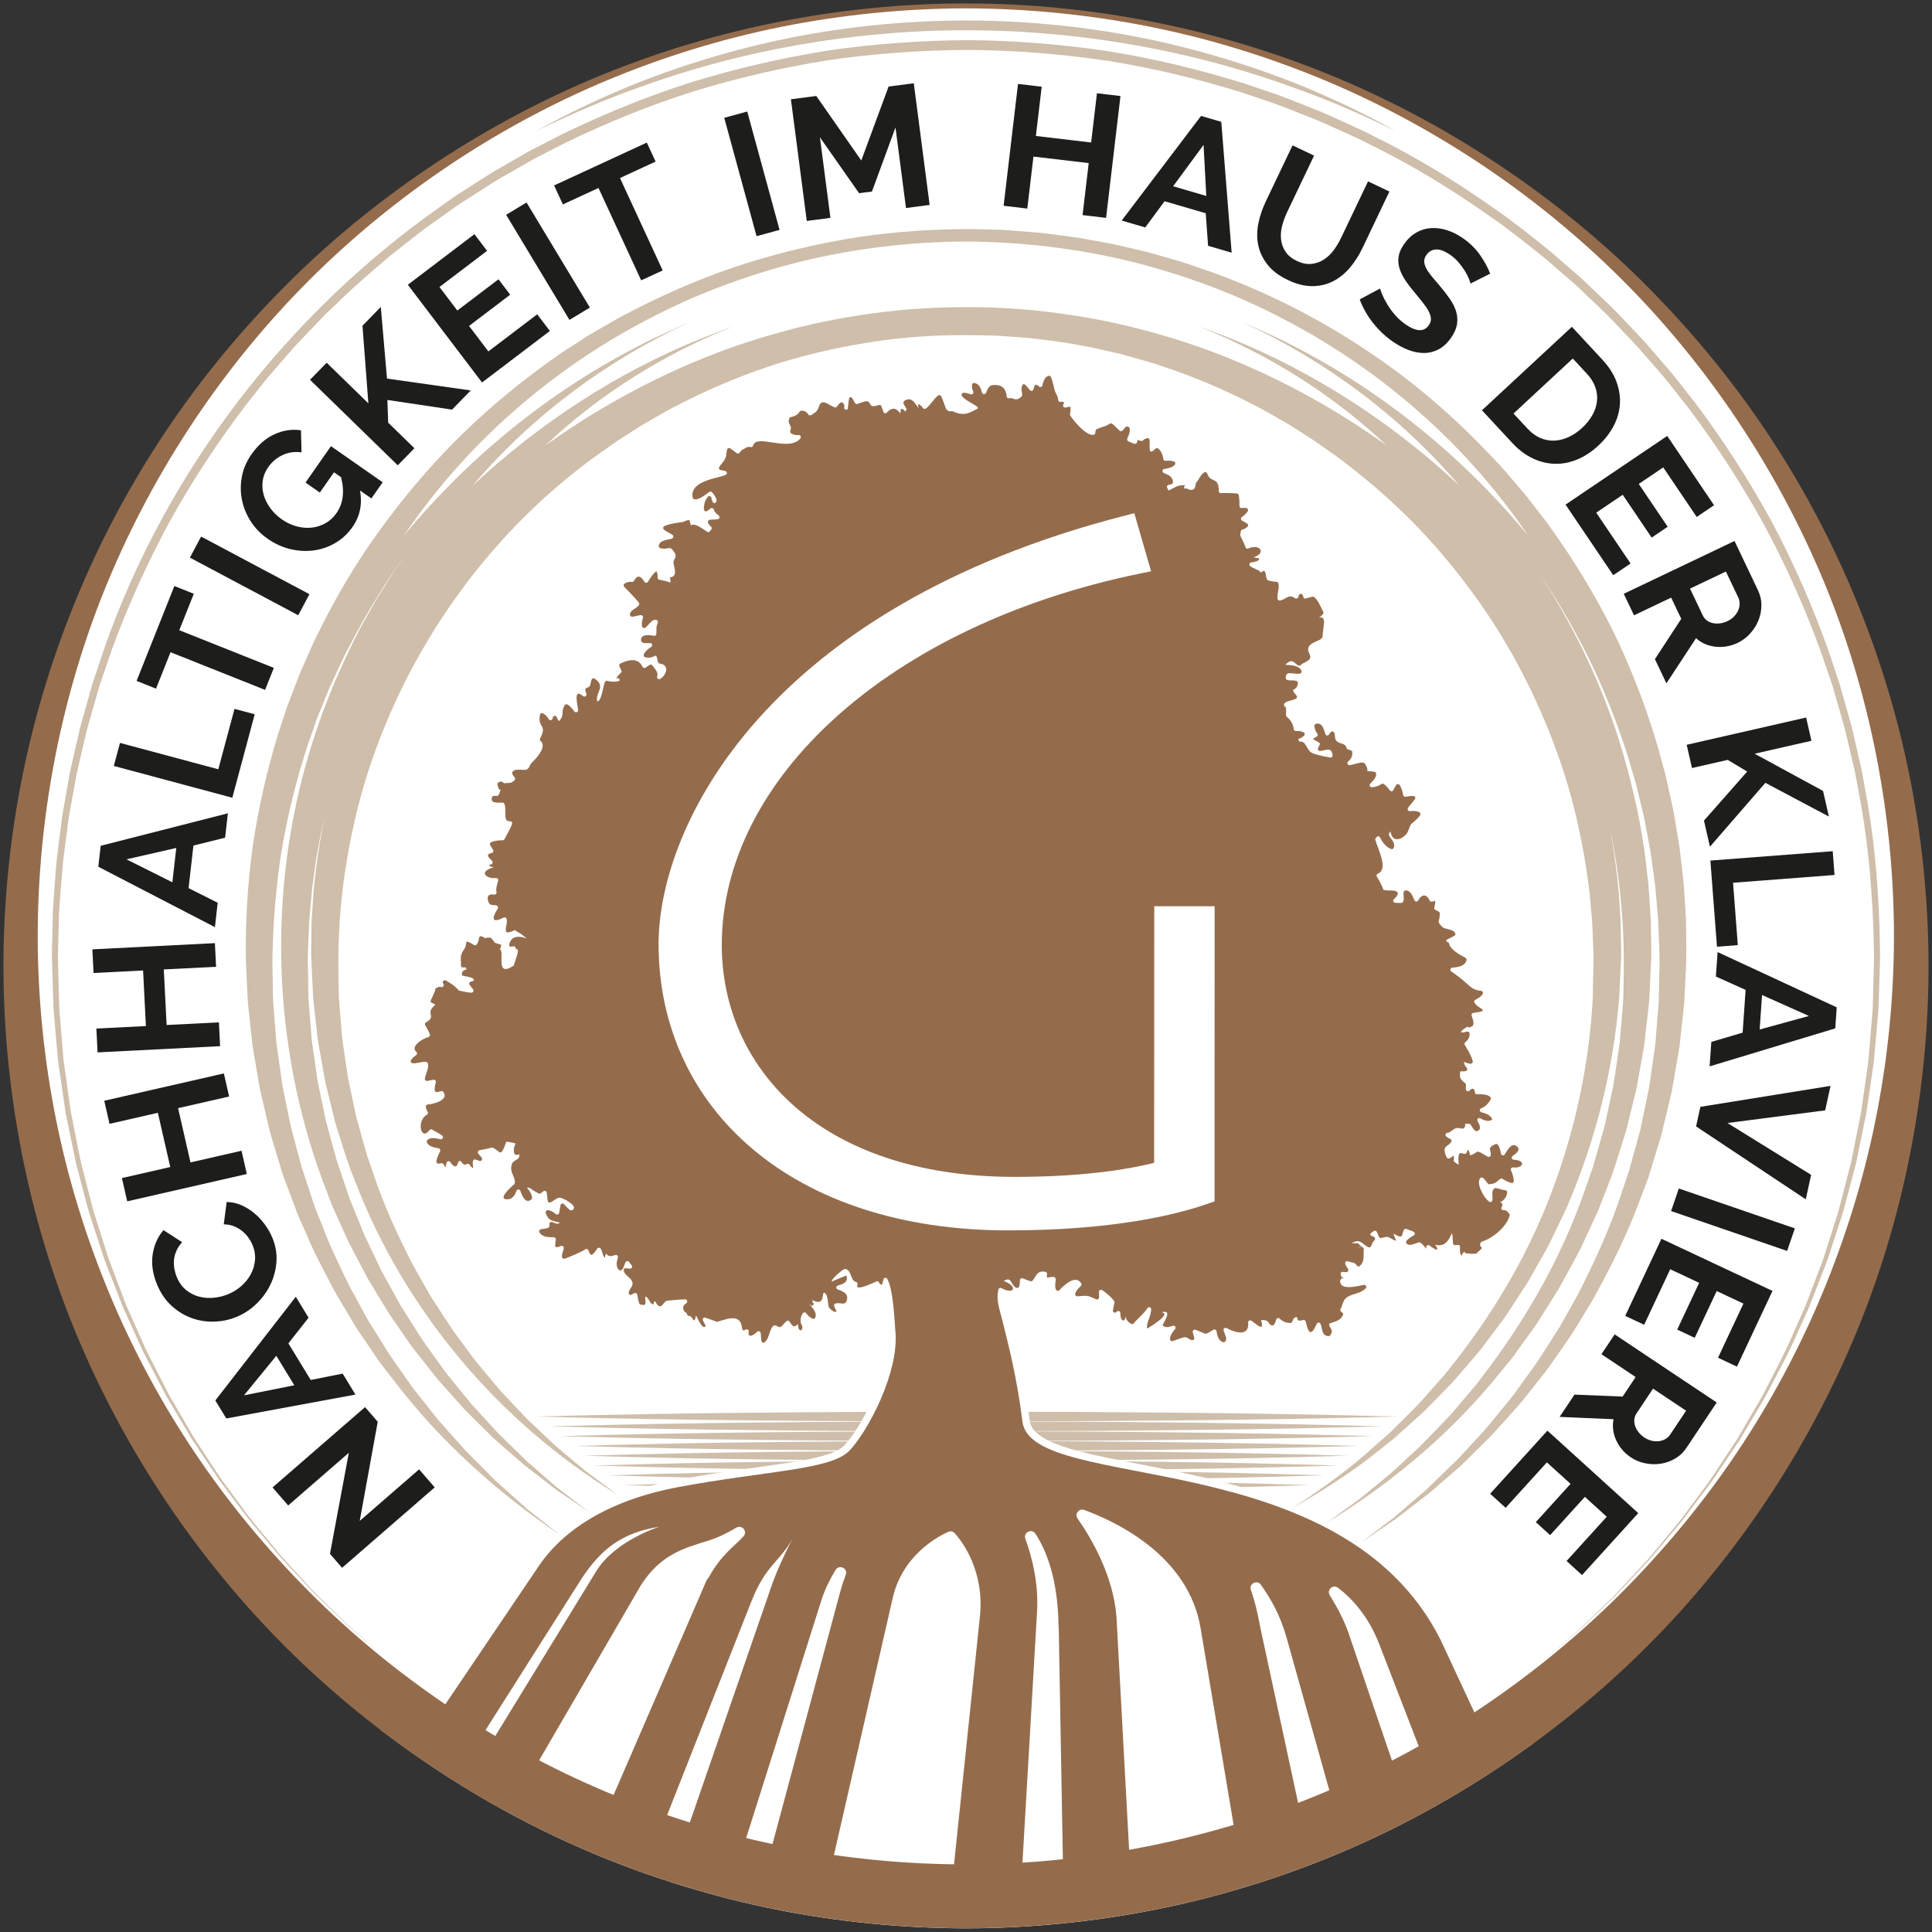
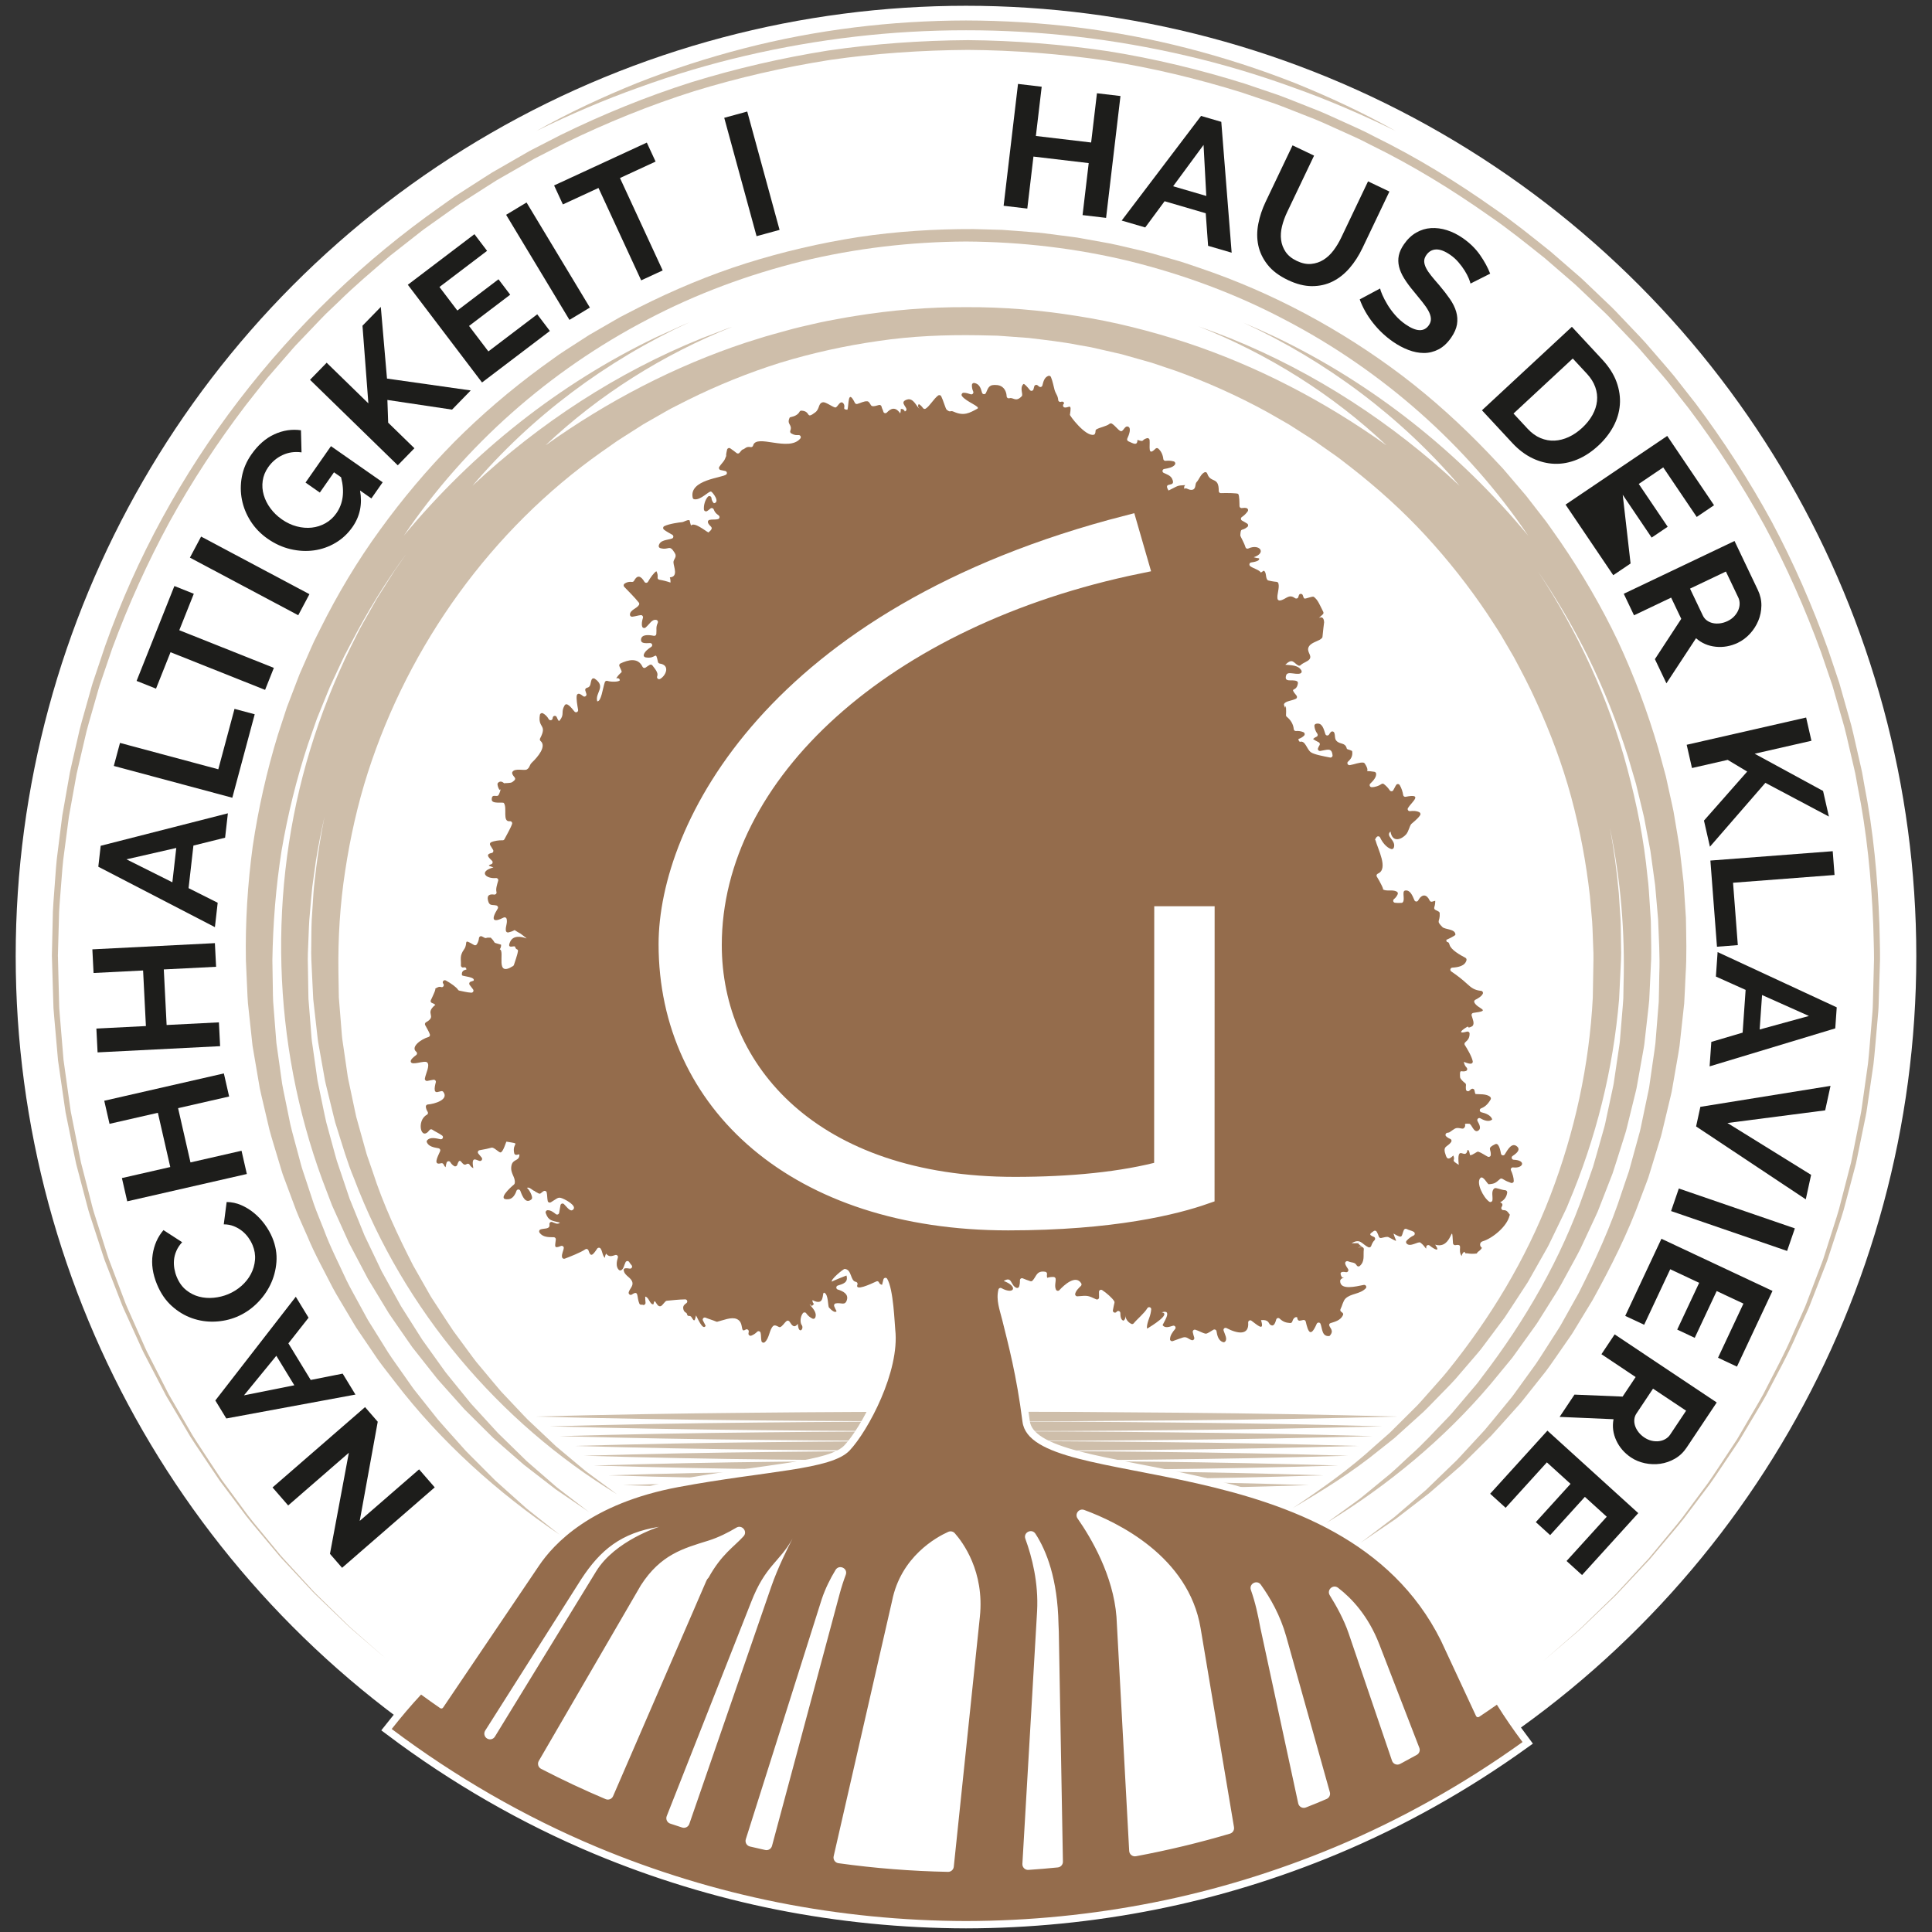
<svg xmlns="http://www.w3.org/2000/svg" version="1.1" id="Ebene_1" x="0px" y="0px" viewBox="0 0 560 560" style="enable-background:new 0 0 560 560;" xml:space="preserve">
  <rect x="0" y="0" width="560" height="560" fill="#333333" stroke="none" />
  <style type="text/css">
	.st0{fill:#FFFFFF;}
	.st1{fill:#CEBEAA;}
	.st2{fill:#FFFFFF;stroke:#FFFFFF;stroke-width:4.252;stroke-miterlimit:10;}
	.st3{fill:#946C4C;}
	.st4{fill:#FFFFFF;stroke:#FFFFFF;stroke-width:5.669;stroke-miterlimit:10;}
	.st5{fill:#1D1D1B;}
</style>
  <circle class="st0" cx="280" cy="277.126" r="275.451" />
  <g>
    <path class="st1" d="M162.152,416.272c19.641-0.548,39.283-0.915,58.924-1.102c19.641-0.226,39.283-0.286,58.924-0.315   l29.462,0.074c9.821,0.079,19.641,0.104,29.462,0.236c19.641,0.185,39.283,0.555,58.924,1.106   c-19.641,0.551-39.283,0.921-58.924,1.106c-9.821,0.132-19.641,0.157-29.462,0.236L280,417.688   c-19.641-0.028-39.283-0.089-58.924-0.315C201.435,417.187,181.794,416.819,162.152,416.272z" />
  </g>
  <g>
    <path class="st1" d="M159.313,413.432c20.115-0.548,40.229-0.915,60.344-1.102c20.115-0.226,40.229-0.286,60.344-0.315   l30.172,0.074c10.057,0.079,20.115,0.104,30.172,0.236c20.115,0.185,40.229,0.555,60.344,1.106   c-20.115,0.551-40.229,0.921-60.344,1.106c-10.057,0.132-20.115,0.157-30.172,0.236L280,414.848   c-20.115-0.028-40.229-0.089-60.344-0.315C199.542,414.347,179.427,413.98,159.313,413.432z" />
  </g>
  <g>
    <path class="st1" d="M155.053,410.592c20.824-0.548,41.649-0.915,62.473-1.102c20.824-0.226,41.649-0.286,62.473-0.315   l31.237,0.074l31.237,0.236c20.824,0.185,41.649,0.555,62.473,1.106c-20.824,0.551-41.649,0.921-62.473,1.106l-31.237,0.236   L280,412.009c-20.824-0.028-41.649-0.089-62.473-0.315C196.702,411.508,175.878,411.14,155.053,410.592z" />
  </g>
  <g>
    <path class="st1" d="M166.412,419.111c18.931-0.548,37.863-0.915,56.794-1.102c18.931-0.226,37.863-0.286,56.794-0.315   l28.397,0.074c9.466,0.079,18.931,0.104,28.397,0.236c18.931,0.185,37.863,0.555,56.794,1.106   c-18.931,0.551-37.863,0.921-56.794,1.106c-9.466,0.132-18.931,0.157-28.397,0.236L280,420.528   c-18.931-0.028-37.863-0.089-56.794-0.315C204.275,420.027,185.343,419.659,166.412,419.111z" />
  </g>
  <g>
    <path class="st1" d="M169.252,421.951c18.458-0.548,36.916-0.915,55.374-1.102c18.458-0.226,36.916-0.286,55.374-0.315   l27.687,0.074c9.229,0.079,18.458,0.104,27.687,0.236c18.458,0.185,36.916,0.555,55.374,1.106   c-18.458,0.551-36.916,0.921-55.374,1.106c-9.229,0.132-18.458,0.157-27.687,0.236L280,423.368   c-18.458-0.028-36.916-0.089-55.374-0.315C206.168,422.866,187.71,422.499,169.252,421.951z" />
  </g>
  <g>
    <path class="st1" d="M172.091,424.791c17.985-0.548,35.97-0.915,53.954-1.102c17.985-0.226,35.97-0.286,53.954-0.315l26.977,0.074   c8.992,0.079,17.985,0.104,26.977,0.236c17.985,0.185,35.97,0.555,53.954,1.106c-17.985,0.551-35.97,0.921-53.954,1.106   c-8.992,0.132-17.985,0.157-26.977,0.236L280,426.207c-17.985-0.028-35.97-0.089-53.954-0.315   C208.061,425.706,190.076,425.338,172.091,424.791z" />
  </g>
  <g>
    <path class="st1" d="M176.351,427.63c17.275-0.548,34.55-0.915,51.825-1.102c17.275-0.226,34.55-0.286,51.825-0.315l25.912,0.074   c8.637,0.079,17.275,0.104,25.912,0.236c17.275,0.185,34.55,0.555,51.825,1.106c-17.275,0.551-34.55,0.921-51.825,1.106   c-8.637,0.132-17.275,0.157-25.912,0.236L280,429.047c-17.275-0.028-34.55-0.089-51.825-0.315   C210.901,428.546,193.626,428.178,176.351,427.63z" />
  </g>
  <g>
    <path class="st1" d="M180.61,430.47c16.565-0.548,33.13-0.915,49.695-1.102c16.565-0.226,33.13-0.286,49.695-0.315l24.847,0.074   c8.282,0.079,16.565,0.104,24.847,0.236c16.565,0.185,33.13,0.555,49.695,1.106c-16.565,0.551-33.13,0.921-49.695,1.106   c-8.282,0.132-16.565,0.157-24.847,0.236L280,431.887c-16.565-0.028-33.13-0.089-49.695-0.315   C213.74,431.385,197.175,431.018,180.61,430.47z" />
  </g>
  <path class="st2" d="M433.88,494.115c-1.707,1.196-3.426,2.373-5.159,3.528c-0.307,0.205-0.727,0.086-0.883-0.249l-10.192-21.895  c-28.777-57.731-118.603-42.37-121.275-63.407c-1.727-13.602-4.112-22.367-5.863-29.473c-0.732-2.969-1.859-5.787-1.107-8.843  c0.096-0.389,0.526-0.594,0.877-0.401c3.658,2.019,4.964-0.47,0.658-2.081c2.498-1.484,1.868,1.222,3.676,1.989  c0.308,0.131,0.682-0.039,0.782-0.358c0.184-0.588,0.263-1.185,0.236-1.79c-0.02-0.455,0.418-0.771,0.837-0.593  c0.715,0.304,1.443,0.575,2.184,0.813c0.207,0.067,0.447,0.024,0.6-0.13c1.18-1.185,1.133-3.021,3.732-2.593  c0.331,0.055,0.559,0.371,0.497,0.7c-0.065,0.342-0.05,0.691,0.045,1.046c0.631-0.195,1.266-0.273,1.907-0.233  c0.256,0.016,0.492,0.201,0.538,0.453c0.153,0.833-0.413,2.081,0.106,3.2c0.18,0.389,0.699,0.474,0.988,0.158  c1.399-1.528,4.717-4.552,6.322-1.999c0.155,0.247,0.13,0.569-0.08,0.771c-0.624,0.6-1.478,1.414-1.661,2.309  c-0.079,0.387,0.257,0.739,0.651,0.704c3.168-0.282,3.024-0.216,5.428,0.865c0.404,0.182,0.863-0.12,0.849-0.563  c-0.015-0.497-0.035-1.103-0.027-1.602c0.008-0.475,0.531-0.75,0.93-0.493c1.192,0.766,2.973,2.314,3.496,3.232  c0.079,0.14,0.101,0.298,0.058,0.453c-0.098,0.354-0.276,1.221-0.449,2.132c-0.117,0.619,0.664,0.972,1.063,0.484  c0.014-0.017,0.028-0.034,0.041-0.05c0.356-0.427,1.052-0.167,1.055,0.389c0.006,0.903,0.141,2.051,0.908,2.208  c0.475-0.314,0.636-0.834,0.483-1.561c0.19,1.175,0.789,2.008,1.796,2.497c0.236,0.115,0.525,0.038,0.689-0.166  c0.963-1.198,3.079-2.906,3.947-4.377c0.32-0.543,1.164-0.302,1.118,0.326c-0.057,0.782-0.256,1.674-0.588,2.548  c-0.869,2.285-0.642,3.083-0.539,3.02c1.256-0.772,6.988-4.291,4.178-4.703c3.517-1.067,0.104,3.555,0.269,3.755  c0.783,0.957,1.994,0.422,2.979,0.135c0.567-0.165,1.007,0.508,0.627,0.96c-0.728,0.867-1.472,1.867-1.469,2.97  c0.001,0.396,0.429,0.651,0.801,0.518c1.259-0.452,2.607-0.951,2.971-1.051c1.127-0.307,1.539,0.483,2.526,0.781  c0.445,0.135,0.853-0.311,0.719-0.755c-0.154-0.507-0.334-1.064-0.426-1.572c-0.079-0.433,0.325-0.815,0.748-0.692  c1.077,0.314,2.115,0.994,2.969,1.136c0.488,0.081,1.518-0.727,2.28-1.142c0.364-0.198,0.814,0.016,0.882,0.425  c0.21,1.274,0.546,2.741,1.9,3.181c0.214,0.07,0.461-0.008,0.613-0.175c0.717-0.787-0.115-2.099-0.457-3.192  c-0.161-0.515,0.379-0.961,0.857-0.709c3.09,1.63,6.57,2.247,6.271-1.587c-0.04-0.509,0.515-0.853,0.933-0.56  c1.528,1.075,3.934,3.452,2.785-0.157c2.23-0.238,2.182,0.942,2.629,1.282c0.869,0.66,1.361,0.066,1.778-1.461  c0.117-0.427,0.657-0.581,0.979-0.278c1.075,1.011,1.893,1.207,3.052,1.293c0.289,0.022,0.558-0.16,0.63-0.441  c0.152-0.597,0.699-1.503,1.413-1.219c0.15,1.365,0.775,0.964,1.784,0.774c0.318-0.06,0.628,0.148,0.699,0.463  c0.708,3.121,1.436,4.671,3.177,0.66c0.208-0.478,0.91-0.502,1.101-0.017c0.563,1.431,0.373,3.802,2.608,3.544  c1.556-1.619-0.084-2.348-0.094-3.246c-0.002-0.232,0.184-0.426,0.406-0.496c1.251-0.4,2.885-0.761,3.603-2.323  c0.093-0.203,0.058-0.46-0.098-0.62c-0.115-0.119-0.241-0.223-0.377-0.311c-0.272-0.177-0.402-0.509-0.246-0.794  c0.448-0.819,0.719-2.367,1.447-3.071c1.575-1.523,4.139-1.21,5.856-2.947c0.408-0.413,0.015-1.116-0.555-1.003  c-2.443,0.484-6.82,1.582-6.852-1.098c-0.012-1.038,2.072-1.164,0.544-1.058c-1.07-1.76,0.12-1.718,1.133-1.535  c0.508,0.092,0.878-0.465,0.612-0.907c-0.338-0.56-0.733-1.036-0.833-1.605c-0.084-0.479,0.414-0.828,0.861-0.636  c1.135,0.489,1.895,0.16,2.463,1.164c0.185,0.326,0.614,0.434,0.897,0.187c1.558-1.363,0.955-3.014,1.178-4.833  c0.047-0.381-0.285-0.702-0.668-0.663c-0.326,0.033-0.648,0.101-0.968,0.205c0.371-0.259,0.772-0.334,1.203-0.226  c-0.6-0.414-0.924-0.702-1.087-0.899c-0.127-0.153-0.324-0.221-0.522-0.202c-0.303,0.029-0.77,0.042-1.482,0.016  c2.562-1.504,2.935,0.277,4.831,1.165c0.32,0.15,0.705-0.013,0.826-0.345c0.246-0.681,0.492-1.216,0.946-1.656  c0.328-0.319,0.238-0.854-0.189-1.016c-1.803-0.681-0.841-1.01-0.039-1.649c0.292-0.232,0.721-0.145,0.898,0.183  c0.23,0.427,0.492,0.96,0.589,1.351c0.078,0.314,0.374,0.524,0.691,0.46c0.791-0.159,1.67-0.474,2.138-0.243  c3.046,1.5,2.235,1.599,1.431-1.052c2.849,1.665,2.209,0.79,3.014-1.03c0.142-0.321,0.535-0.444,0.841-0.272  c0.605,0.341,1.482,0.451,2.039,0.822c0.386,0.258,0.371,0.851-0.049,1.049c-0.784,0.37-1.466,0.877-2.046,1.522  c-0.189,0.21-0.205,0.546-0.026,0.765c1.029,1.26,3.413-0.702,4.048-0.219c1.487,1.13,1.713,2.368,1.675,1.303  c-0.018-0.507,0.588-0.785,0.98-0.463c1.255,1.029,3.262,2.13,1.613-0.253c5.143,1.565,4.762-7.567,5.163-0.419  c0.02,0.361,0.358,0.621,0.714,0.559c2.484-0.43,0.479,1.335,1.8,3.168c0.084-0.58,0.346-0.998,0.787-1.252  c0.138,0.179,0.261,0.342,0.374,0.495c0.117-0.039,0.25-0.057,0.404-0.041c0.941,0.165,1.883,0.178,2.825,0.048  c0.078-0.214,0.222-0.403,0.426-0.538c0.507-0.334,1.171-1.047,1.002-1.15c-0.694-0.486-0.631-1.57,0.239-1.831  c2.903-0.87,7.085-4.317,7.815-7.44c0.025-0.105,0.07-0.182,0.113-0.263c-0.175-0.243-0.372-0.503-0.625-0.813  c-0.356-0.436-0.815-0.537-1.258-0.526c-0.467,0.012-0.777-0.511-0.521-0.902c0.343-0.523,0.4-1.073-0.432-1.36  c1.205-0.634,1.888-1.574,2.049-2.821c0.046-0.359-0.217-0.673-0.579-0.697c-1.233-0.079-2.683-0.858-3.122-0.542  c-1.05,0.754-0.386,2.482-0.586,3.485c-0.083,0.417-0.577,0.624-0.925,0.378c-1.757-1.243-3.904-5.576-2.534-6.882  c0.79-0.754,2.038,1.863,2.406,1.834c1.807-0.143,1.983-0.421,3.252-1.509c0.195-0.167,0.478-0.193,0.698-0.06  c1.208,0.731,1.592,0.837,2.485,1.172c0.387,0.145,0.815-0.134,0.813-0.547c-0.005-0.894-0.351-2.104-0.815-3.094  c-0.2-0.427,0.169-0.898,0.637-0.841c2.95,0.361,3.858-2.078,0.16-2.221c-0.582-0.023-0.814-0.774-0.327-1.093  c1.266-0.83,2.414-1.873,1.219-2.817c-1.46-1.154-2.621,0.948-3.483,2.354c-0.285,0.465-0.991,0.335-1.1-0.2  c-0.186-0.911-0.31-1.796-0.881-2.575c-0.175-0.239-0.495-0.323-0.763-0.196c-2.567,1.212-1.162,1.414-1.315,3.171  c-0.036,0.416-0.497,0.653-0.871,0.467c-0.797-0.397-1.889-1.19-2.761-1.455c-0.384-0.117-1.535,1.02-2.333,1.024  c-0.17,0.001-0.171-1.685-0.782-1.502c-0.569,3.228-3.183-2.213-2.536,4.302c-2.582-1.643-0.828-0.897-1.567-2.712  c-0.739,0.674-1.614,1.492-2.116,0.161c-1.188-3.151,0.385-2.427,1.499-4.112c0.203-0.307,0.058-0.734-0.286-0.865  c-0.456-0.174-0.856-0.427-1.2-0.76c-0.338-0.327-0.132-0.914,0.33-1.002c0.677-0.129,0.39,0.051,1.497-0.746  c1.139-0.82,1.346-0.728,2.824-0.471c0.173,0.03,0.365-0.011,0.494-0.13c1.095-1.014-0.71-1.378,1.559-1.273  c0.725,0.034,1.292,2.733,2.572,2.018c0.976-0.546,0.473-1.67-0.154-2.787c-0.302-0.538,0.303-1.117,0.834-0.803  c1.194,0.708,2.632,1.101,3.428,0.293c-0.459-1.22-1.871-1.755-3.149-2.048c-0.572-0.131-0.644-0.925-0.097-1.137  c1.088-0.422,1.906-1.103,2.763-2.55c0.134-0.227,0.109-0.53-0.071-0.722c-0.99-1.052-3.469-0.753-4.274-0.89  c-0.167-0.028-0.199-0.61-0.34-1.103c-0.118-0.413-0.637-0.562-0.966-0.285c-0.167,0.141-0.333,0.284-0.497,0.428  c-0.368,0.324-0.954,0.11-1.001-0.378c-0.109-1.127,0.12-1.142-0.033-1.551c-0.045-0.121-0.128-0.225-0.234-0.298  c-0.365-0.25-1.402-1.144-1.434-1.711c-0.149-2.656,0.32-1.267,1.699-1.773c0.406-0.149,0.497-0.674,0.197-0.987  c-0.451-0.471-0.715-1.027-0.791-1.668c0.054-0.003,1.078,0.541,1.973,0.545c0.367,0.001,0.67-0.324,0.603-0.685  c-0.262-1.401-1.659-3.748-2.297-4.719c-0.164-0.25-0.128-0.585,0.099-0.779c0.945-0.81,1.273-1.394,1.279-2.553  c0.002-0.394-0.39-0.674-0.77-0.57c-4.053,1.118,0.481-1.832,0.374-1.417c-0.139,0.54,1.084-0.046,1.246-0.214  c0.681-0.708,0.004-2.062-0.268-3.044c-0.098-0.354,0.146-0.707,0.511-0.753c5.515-0.692,1.198-1.094,0.285-3.031  c-0.131-0.278,0-0.611,0.272-0.755c0.749-0.398,1.815-0.966,2.185-1.776c0.164-0.36-0.099-0.783-0.493-0.821  c-1.896-0.182-2.818-0.879-3.969-1.942c-1.642-1.515-2.963-2.498-4.691-3.695c-0.47-0.325-0.264-1.057,0.307-1.092  c1.715-0.104,3.679-0.471,4.108-2.144c0.071-0.277-0.043-0.57-0.296-0.703c-1.476-0.779-4.195-2.296-4.602-3.759  c-0.407-1.465-0.808-0.156-0.956-1.462c0.005,0.047,2.643-1.173,2.644-1.49c0.007-1.71-2.999-1.437-3.771-2.212  c-1.973-1.978-0.627-1.369-0.778-3.988c-0.011-0.197-0.123-0.386-0.292-0.487c-0.304-0.183-0.619-0.346-0.942-0.49  c-0.295-0.131-0.432-0.452-0.335-0.759c0.193-0.61,0.285-1.239,0.275-1.888c-0.296,0.073-0.59,0.155-0.881,0.246  c-0.284,0.089-0.6-0.028-0.723-0.298c-0.833-1.832-2.208-2.09-3.361-0.027c-0.239,0.428-0.873,0.385-1.066-0.065  c-0.569-1.324-1.211-3.054-2.679-2.827c-0.221,0.034-0.403,0.214-0.448,0.433c-0.179,0.87,0.301,2.384-0.268,3.004  c-0.089,0.097-0.221,0.133-0.353,0.14c-0.377,0.02-1.232,0.059-1.912-0.039c-0.517-0.075-0.67-0.736-0.261-1.061  c0.473-0.376,0.83-0.848,1.073-1.417c0.118-0.278-0.018-0.608-0.285-0.75c-1.323-0.704-3.045,0.073-4.08-0.712  c0.548,0.416-0.851-2.308-1.687-3.619c-0.207-0.325-0.043-0.731,0.311-0.882c3.148-1.338-0.03-7.086-0.744-9.811  c-0.175,0.478-0.164-0.244,0.415-0.822c0.302-0.301,0.799-0.197,0.975,0.191c0.609,1.343,1.841,2.902,3.191,3.32  c0.307,0.095,0.645-0.063,0.758-0.364c0.82-2.184-2.574-3.314-0.946-4.711c0.542,3.401,3.267,2.27,4.533,0.818  c0.73-0.837,0.945-2.329,1.491-2.999c0.13-0.16,1.967-1.536,2.587-2.585c0.181-0.306,0.035-0.698-0.287-0.849  c-0.889-0.417-1.701-0.397-2.674-0.292c-0.502,0.054-0.843-0.489-0.578-0.918c1.046-1.691,4.566-4.286-0.684-3.244  c-0.333,0.066-0.66-0.158-0.706-0.494c-0.116-0.853-0.503-2.083-1.014-2.903c-0.229-0.366-0.759-0.406-1.004-0.051  c-0.323,0.468-0.572,1.093-0.871,1.569c-0.238,0.378-0.774,0.356-1.022-0.014c-0.464-0.693-1.031-1.293-1.699-1.799  c-0.217-0.164-0.516-0.14-0.734,0.022c-0.639,0.477-1.831,0.902-2.809,0.883c-0.525-0.01-0.766-0.666-0.389-1.032  c0.831-0.808,1.826-1.866,1.693-2.912c-0.033-0.261-0.249-0.47-0.509-0.511c-3.901-0.618-0.731,0.737-2.773-2.39  c-0.091-0.139-0.237-0.25-0.402-0.272c-1.101-0.146-2.577,0.509-3.933,0.731c-0.59,0.096-0.965-0.635-0.517-1.03  c0.878-0.773,1.369-1.619,1.207-2.925c-0.052-0.419-1.497-0.535-1.57-0.832c-0.461-1.864-1.836-1.111-2.955-2.212  c-0.645-0.635-0.348-1.508-0.673-2.381c-0.155-0.416-0.712-0.525-1.013-0.198c-0.184,0.2-0.341,0.417-0.469,0.651  c-0.258,0.468-0.936,0.436-1.102-0.073c-0.486-1.488-0.895-3.428-2.709-2.985c-0.284,0.069-0.501,0.336-0.474,0.627  c0.075,0.827,0.354,1.565,0.836,2.214c0.232,0.312,0.145,0.769-0.217,0.911c-0.37,0.146-0.705,0.365-1.006,0.658  c0.509,0.359,1.045,0.669,1.607,0.928c0.358,0.165,0.47,0.592,0.244,0.914c-0.19,0.271-0.332,0.564-0.428,0.88  c-0.124,0.409,0.256,0.805,0.678,0.741c1.993-0.3,3.308-1.104,3.55,1.264c0.04,0.395-0.321,0.715-0.71,0.639  c-2.001-0.389-4.69-0.886-5.593-1.544c-1.209-0.88-1.584-3.512-3.178-3.002c-0.277-0.203-0.414-0.48-0.41-0.829  c0.636-0.2,1.181-0.523,1.637-0.971c0.312-0.306,0.197-0.838-0.207-1.005c-0.691-0.286-1.411-0.396-2.161-0.332  c-0.318,0.027-0.598-0.23-0.624-0.549c-0.116-1.419-0.909-2.696-2.005-3.558c-0.163-0.128-0.253-0.318-0.237-0.524  c0.086-1.083,0-3.778-0.249-1.928c0.05-0.374-0.544-0.942-0.277-1.36c0.502-0.787,2.182-0.839,3.397-1.432  c0.34-0.166,0.412-0.627,0.171-0.919c-2.294-2.772,0.012-0.745,0.408-3.583c0.036-0.259-0.113-0.518-0.352-0.623  c-1.36-0.591-3.719,0.545-3.063-1.66c0.398-1.339,2.678-0.058,4.138-0.561c0.339-0.117,0.467-0.547,0.289-0.858  c-0.907-1.59-2.988-1.484-4.669-1.662c2.106-1.991,2.298-0.643,3.722,0.197c0.229,0.135,0.532,0.122,0.718-0.067  c0.75-0.764,2.137-1.024,2.636-1.805c0.72-1.127-1.144-2.199-0.189-3.671c0.833-1.284,2.969-1.444,3.781-2.443  c0.074-0.092,0.106-0.204,0.112-0.322c0.045-0.78,0.469-4.218,0.471-4.19c-0.147-3.125-3.049,0.26-0.362-2.315  c0.191-0.183,0.232-0.475,0.113-0.711c-1.059-2.084-1.524-3.449-2.744-4.354c-0.339-0.252-2.232,0.586-2.667,0.507  c-0.223-0.04-0.37-0.456-0.515-0.944c-0.17-0.572-0.999-0.567-1.146,0.011c-0.049,0.194-0.113,0.386-0.19,0.574  c-0.151,0.369-0.617,0.471-0.937,0.233c-1.85-1.377-2.694,0.496-4.374,0.68c-0.308,0.034-0.613-0.153-0.676-0.456  c-0.26-1.25,0.655-3.194,0.241-4.534c-0.074-0.24-0.301-0.396-0.552-0.411c-0.725-0.043-2.374-0.359-2.462-0.422  c-0.834-0.598-0.305-2.26-1.189-2.805c-0.331,0.114-0.591,0.435-0.886,0.519c-0.468-0.778-2.204-1.177-3.064-1.834  c-0.427-0.326-0.262-1.007,0.271-1.079c1.023-0.139,2.636-0.482,2.272-1.196c-0.523-0.054-1.037-0.158-1.54-0.312  c3.882-1.293,1.633-4.007-1.554-2.538c-0.335,0.154-0.728-0.01-0.83-0.364c-0.387-1.34-1.518-3.153-1.498-3.455  c0.163-2.452,0.35-1.019,2.052-2.428c0.301-0.249,0.283-0.731-0.036-0.955c-0.508-0.357-1.047-0.596-1.546-0.903  c-0.372-0.229-0.391-0.764-0.028-1.007c0.67-0.449,1.239-1.005,1.707-1.667c0.172-0.244,0.14-0.606-0.098-0.786  c-0.502-0.38-1.094-0.161-1.7-0.146c-0.318,0.008-0.578-0.261-0.587-0.579c-0.027-0.979,0.002-3.04-0.381-3.527  c-0.188-0.24-3.328-0.296-5.013-0.229c-0.338,0.014-0.622-0.263-0.618-0.602c0.049-4.359-2.387-2.157-3.338-5.079  c-0.102-0.313-0.46-0.504-0.76-0.37c-1.142,0.51-1.633,2.172-2.333,2.868c-0.517,0.514-0.085,1.896-1.163,2.199  c-1.058,0.297-1.975-0.859-2.332-0.212c-0.203-0.423-0.133-0.8,0.209-1.132c-2.554,0.144-1.877,0.138-4.839,1.574  c-1.762-2.87,2.347-0.593,1.046-3.386c-0.468-1.004-1.592-1.31-2.465-1.736c-0.52-0.254-0.399-1.032,0.172-1.127  c1.149-0.191,2.572-0.45,3.118-1.293c0.22-0.34,0.014-0.801-0.378-0.901c-0.863-0.22-1.483-0.252-2.353-0.165  c-0.321,0.032-0.62-0.195-0.653-0.516c-0.119-1.156-0.595-2.298-1.5-3.056c-0.224-0.187-0.567-0.147-0.772,0.06  c-2.31,2.33-1.538-0.696-1.707-2.516c-0.035-0.378-0.401-0.644-0.766-0.535c-1.775,0.529-0.589,1.218-2.756,0.488  c0,1.923-1.383,0.934-2.612,0.423c-0.324-0.135-0.474-0.5-0.323-0.817c0.518-1.086,1.218-3.045,0.248-3.434  c-1.101-0.442-1.402,1.758-2.319,1.228c-0.753-0.435-1.317-1.369-2.358-2.079c-0.236-0.161-0.539-0.141-0.756,0.046  c-0.802,0.691-2.742,0.987-3.775,1.592c-0.186,0.109-0.258,0.329-0.258,0.544c0,0.261-0.053,0.503-0.158,0.726  c-0.068,0.143-0.203,0.257-0.358,0.291c-2.465,0.537-7.068-5.66-6.898-5.802c0.566-3.565-0.223-1.956-1.513-2.106  c-0.493-0.057-0.646-0.677-0.298-1.032c0.349-0.357-0.248-0.834-0.751-0.619c-0.367,0.158-0.796-0.095-0.83-0.493  c-0.118-1.381-0.697-1.707-1.07-2.98c-0.272-0.928-0.496-2.378-1.045-3.707c-0.121-0.293-0.47-0.437-0.766-0.323  c-1.157,0.446-1.416,1.612-1.718,2.78c-0.115,0.444-0.653,0.586-0.992,0.276c-0.131-0.12-0.269-0.232-0.413-0.337  c-0.337-0.246-0.828-0.089-0.944,0.312c-0.081,0.28-0.156,0.561-0.225,0.844c-0.117,0.481-0.733,0.616-1.044,0.231  c-0.702-0.868-1.651-1.966-1.881-1.741c-1.172,1.144,0.021,2.988-0.467,3.511c-1.743,1.868-2.471,0.25-3.558,0.595  c-0.385,0.122-0.798-0.104-0.819-0.507c-0.105-1.999-1.215-3.142-2.708-3.301c-2.435-0.258-2.59,0.671-3.306,2.282  c-0.227,0.509-0.972,0.458-1.126-0.078c-0.369-1.28-0.742-2.544-2.23-2.814c-0.342-0.062-0.69,0.189-0.705,0.536  c-0.029,0.683,0.093,1.32,0.367,1.913c0.22,0.477-0.221,0.986-0.72,0.822c-0.674-0.22-1.352-0.444-2.035-0.437  c-0.508,0.005-0.792,0.575-0.485,0.979c1.295,1.703,5.523,3.064,4.442,3.648c-2.243,1.213-3.877,2.208-6.835,0.869  c-1.138-0.515-0.85,0.408-2.073-0.607c-0.294-0.244-0.994-2.756-1.568-3.887c-0.171-0.337-0.609-0.428-0.908-0.196  c-1.329,1.029-2.396,3.037-3.596,3.8c-0.277,0.176-0.627,0.055-0.809-0.217c-0.297-0.444-0.688-0.815-1.174-1.114  c-0.336,0.411-0.27,0.861,0.199,1.349c-0.846-0.505-1.712-3.239-3.593-2.661c-2.844,0.875,1.112,2.657-0.651,3.463  c-0.224-0.56-0.619-0.802-1.187-0.727c0.031,0.44-0.021,0.87-0.156,1.291c-1.498-2.213-2.882-1.294-3.878-0.257  c-0.332,0.346-0.919,0.193-1.018-0.277c-0.102-0.483-0.404-0.881-0.511-1.42c-0.067-0.341-0.384-0.567-0.724-0.495  c-0.716,0.153-1.457,0.509-2.087,0.294c-0.394-0.135-0.688-1.325-1.322-1.369c-0.99-0.07-1.975,0.53-2.904,0.778  c-0.28,0.075-0.572-0.063-0.701-0.323c-2.127-4.288-1.697,0.71-2.166,2.001c-1.796-0.126-0.256-0.77-1.229-1.919  c-0.204-0.241-0.564-0.298-0.82-0.113c-0.605,0.437-1.049,1.488-1.528,1.372c-0.825-0.2-2.757-1.645-3.507-1.509  c-1.445,0.263-0.859,1.881-2.24,2.935c-2.864,2.185-1.111-0.376-4.032-0.504c-0.231-0.01-0.426,0.144-0.535,0.347  c-0.759,1.413-2.747,1.483-2.819,1.631c-1.029,2.1,0.876,1.948,0.152,3.881c-0.103,0.275,0.017,0.589,0.272,0.735  c1.007,0.578,1.447,0.499,2.169,0.492c0.528-0.005,0.796,0.609,0.455,1.011c-3.362,3.969-12.744-1.494-13.671,2.013  c-0.084,0.319-0.388,0.517-0.712,0.455c-1.328-0.253-1.575,0.491-2.255,0.688c-0.131,0.038-0.251,0.099-0.334,0.208  c-0.149,0.196-0.428,0.53-0.681,0.792c-0.212,0.219-0.559,0.233-0.798,0.043c-0.461-0.367-1.247-0.972-1.845-1.365  c-0.35-0.23-0.823-0.036-0.917,0.373c-0.648,2.831,0.174,0.845-0.622,2.711c-0.351,0.823-1.022,1.314-1.642,2.284  c-0.226,0.353-0.024,0.828,0.386,0.914c0.427,0.09,0.93,0.177,1.37,0.288c0.445,0.112,0.614,0.677,0.282,0.995  c-1.036,0.991-10.868,1.484-9.741,6.741c0.045,0.209,0.206,0.4,0.416,0.441c1.944,0.384,4.348-2.561,4.959-2.204  c0.453,0.265,2.667,3.039,0.775,3.377c-0.423-0.419-0.661-0.929-0.713-1.529c-0.045-0.519-0.686-0.756-1.034-0.367  c-0.833,0.931-1.253,2.493-1.148,3.688c0.041,0.464,0.562,0.707,0.95,0.449c0.33-0.22,0.646-0.459,0.946-0.718  c0.302-0.26,0.773-0.136,0.93,0.23c0.322,0.749,0.455,1.051,1.45,1.772c0.405,0.294,0.295,0.936-0.187,1.068  c-0.809,0.222-1.69,0.025-2.492,0.223c-0.309,0.076-0.52,0.395-0.443,0.704c0.34,1.363,2.215,1.264,0.149,2.942  c-0.963-0.501-4.07-3.104-5.025-2.024c-0.169-0.175-0.404-1.547-0.475-1.553c-0.938-0.089-1.514,0.561-2.282,0.605  c-0.41,0.024-3.583,0.425-5.021,1.146c-0.381,0.191-0.424,0.721-0.095,0.993c0.676,0.559,1.748,1.076,2.453,1.518  c0.422,0.264,0.355,0.909-0.115,1.074c-1.413,0.496-3.418,0.352-3.835,2.046c-0.079,0.32,0.127,0.645,0.445,0.733  c2.58,0.718,2.572-1.262,4.211,1.433c0.743,1.223-0.459,1.728-0.393,2.746c0.085,1.301,1.463,4.128-1.044,4.295  c0.153,0.494,0.212,0.997,0.177,1.509c-1.054-0.367-2.13-0.643-3.228-0.826c-0.307-0.051-0.544-0.321-0.502-0.63  c0.085-0.626-0.031-1.234-0.346-1.823c-0.654,0.311-1.788,1.889-2.43,3.039c-0.227,0.406-0.808,0.418-1.042,0.017  c-1.044-1.787-2.096-2.054-3.004-0.302c-0.124,0.24-0.379,0.366-0.646,0.333c-0.782-0.096-1.486,0.071-2.111,0.5  c-0.307,0.211-0.36,0.65-0.103,0.919c1.291,1.35,3.008,3.027,4.235,4.572c0.15,0.189,0.176,0.45,0.06,0.661  c-0.584,1.059-2.664,1.465-2.632,2.871c0.008,0.338,0.317,0.597,0.654,0.57c0.719-0.059,1.767-0.404,2.509-0.461  c0.412-0.031,0.722,0.366,0.609,0.764c-0.224,0.788-0.488,1.83-0.201,2.605c0.143,0.387,0.642,0.495,0.959,0.232  c1.216-1.01,1.846-2.543,3.189-2.19c0.339,0.089,0.489,0.494,0.348,0.815c-0.613,1.394-0.282,1.777-0.417,3.236  c-0.033,0.353-0.367,0.61-0.714,0.538c-1.361-0.282-3.49-0.502-3.707,0.945c-0.208,1.385,1.333,1.192,2.606,1.152  c0.61-0.019,0.855,0.772,0.343,1.105c-0.916,0.595-1.895,1.339-2.175,2.288c-0.1,0.337,0.148,0.68,0.493,0.745  c3.27,0.617,2.851-2.226,3.633,1.339c0.056,0.253,0.271,0.432,0.528,0.469c3.094,0.445,1.77,3.535,0.082,4.45  c-0.495,0.269-1.048-0.232-0.84-0.756c0.412-1.034-0.612-2.12-1.382-3.155c-0.18-0.242-0.518-0.318-0.779-0.167  c-0.408,0.235-0.799,0.494-1.174,0.777c-0.314,0.236-0.752,0.131-0.919-0.224c-1.292-2.754-4.122-2.03-6.4-0.957  c-0.299,0.141-0.431,0.496-0.297,0.798c1.135,2.553,0.767,0.946-0.931,3.487c0.61-0.108,0.963,0.076,1.057,0.553  c-0.121,0.521-2.488,0.575-3.595,0.216c-0.317-0.103-0.65,0.06-0.758,0.376c-0.617,1.806-1.036,5.677-2.204,5.538  c-0.693-2.485,2.706-4.206-0.709-6.552c-0.294-0.202-0.723-0.128-0.878,0.194c-0.481,0.999-0.126,2.171-1.387,2.444  c-0.352,0.076-0.588,0.407-0.487,0.753c0.088,0.303,0.206,0.653,0.319,1.01c0.18,0.569-0.499,1.029-0.953,0.642  c-0.341-0.29-0.712-0.529-1.072-0.656c-0.324-0.114-0.686,0.099-0.755,0.436c-0.196,0.966,0.142,2.797,0.38,4.209  c0.103,0.61-0.672,0.956-1.06,0.474c-0.993-1.234-2.251-2.803-2.87-1.743c-1.166,1.995,0.119,2.53-1.461,4.402  c-0.242,0.286-0.513-0.365-0.811-1.04c-0.235-0.532-1.023-0.452-1.135,0.118c-0.021,0.108-0.043,0.216-0.065,0.324  c-0.115,0.558-0.854,0.636-1.13,0.138c-0.383-0.692-0.931-1.273-1.644-1.666c-0.362-0.2-0.822,0.026-0.894,0.433  c-0.697,3.962,2.239,2.697,0.053,6.842c-0.131,0.249-0.077,0.557,0.137,0.739c1.801,1.535-0.778,4.599-2.475,6.22  c-0.858,0.82-0.552,1.424-1.481,2.019c-0.734,0.47-3.523-0.493-4.216,0.754c-0.057,0.103-0.076,0.235-0.057,0.351  c0.198,1.219,1.847,1.344-0.001,2.592c-0.484,0.327-2.247,0.246-2.341,0.318c-0.634-0.585-1.216-0.633-1.746-0.143  c-0.133,0.123-0.193,0.318-0.168,0.498c0.079,0.569,0.272,1.096,0.58,1.581c0.838-0.871-0.485,2.1-0.216,1.345  c-0.383,1.073-2.067-0.595-2.034,1.472c0.021,1.343,3.252,0.617,3.515,0.979c1.067,1.468-0.539,5.522,1.752,5.276  c0.437-0.047,0.768,0.378,0.627,0.794c-0.428,1.268-1.618,3.237-2.202,4.409c-0.105,0.211-0.32,0.334-0.556,0.322  c-0.865-0.043-2.414,0.13-3.347,0.58c-0.303,0.146-0.403,0.537-0.235,0.829c0.261,0.455,0.535,0.902,0.821,1.341  c0.23,0.354,0.046,0.838-0.368,0.92c-2.085,0.411-0.676,1.477,0.1,2.298c0.27,0.286,0.189,0.767-0.166,0.936  c-0.757,0.36-1.478,0.285,0.552,0.962c-4.328,1.153-2.285,3.339,0.735,3.081c0.425-0.036,0.76,0.353,0.642,0.763  c-0.37,1.286-0.73,2.371-0.49,3.296c0.107,0.415-0.254,0.786-0.678,0.727c-1.227-0.17-2.124,0.097-1.804,1.607  c0.384,1.812,1.164,1.246,2.457,1.553c0.403,0.096,0.606,0.555,0.387,0.906c-2.219,3.565-1.133,4.04,1.724,2.593  c0.334-0.169,0.761,0.009,0.85,0.373c0.31,1.266-0.363,2.125-0.221,3.427c0.039,0.356,0.402,0.594,0.75,0.511  c2.896-0.697,0.6-1.192,3.588,0.399c-0.162-0.086,1.736,1.285,1.654,1.342c-1.556-0.59-3.847-0.949-4.73,0.94  c-1.124,2.402,1.263,0.945,1.415,1.481c0.507,1.786,1.76-0.966-0.335,5.255c-0.044,0.132-0.141,0.257-0.258,0.331  c-5.385,3.404-2.249-4.37-3.843-4.847c0.284-0.406,0.409-0.856,0.372-1.35c-2.934-0.843-1.16-0.222-2.987-2.028  c-0.685-0.045-1.044-0.011-1.212,0.058c-0.176,0.072-0.363,0.081-0.531-0.008c-0.215-0.114-0.484-0.252-0.818-0.418  c-0.376-0.187-0.814,0.066-0.855,0.484c-0.067,0.691-0.285,1.309-0.655,1.853c-0.17,0.25-0.522,0.301-0.783,0.147  c-3.408-2.005-1.577-0.567-2.866,1.246c-1.413,1.988-0.832,2.855-0.933,4.641c-0.023,0.401,0.331,0.721,0.722,0.627  c0.436-0.104,0.868-0.043,0.864,0.618c-1.027,0.172-1.449,0.729-1.265,1.671c0.378,0.31,3.967,0.46,3.353,1.556  c-0.276,0.101-0.554,0.193-0.835,0.279c-0.405,0.123-0.549,0.625-0.287,0.957c0.308,0.39,0.685,0.874,0.98,1.288  c0.294,0.414-0.029,0.97-0.536,0.945c-1.194-0.057-2.59-0.441-3.447-0.596c-0.153-0.028-0.295-0.111-0.375-0.244  c-0.441-0.736-2.095-1.918-3.544-2.696c-0.562-0.302-1.144,0.352-0.776,0.874c0.025,0.035,0.05,0.071,0.074,0.107  c0.317,0.46-0.11,1.111-0.638,0.929c-0.577-0.199-1.105,0.036-1.869,0.561c0.611-0.421-0.551,2.015-1.147,3.271  c-0.159,0.335,0.048,0.699,0.404,0.8c0.339,0.096,0.641,0.271,0.908,0.524c-3.297,2.648,0.679,3.135-2.713,5.058  c-0.276,0.156-0.378,0.505-0.238,0.789c0.429,0.865,1.067,1.787,1.37,2.708c0.106,0.324-0.077,0.668-0.404,0.761  c-2.08,0.592-5.288,2.866-3.534,4.287c0.3,0.243,0.29,0.706-0.02,0.937c-0.757,0.563-1.742,1.35-1.577,1.958  c0.328,1.214,3.966-0.528,4.74,0.181c0.922,0.845-0.424,3.214-0.653,4.69c-0.063,0.404,0.293,0.748,0.696,0.678  c0.532-0.092,1.236-0.262,1.802-0.341c0.428-0.06,0.781,0.329,0.67,0.747c-0.202,0.753-0.421,1.612-0.292,2.366  c0.057,0.334,0.402,0.54,0.731,0.461c0.376-0.089,0.752-0.178,1.128-0.265c0.217-0.05,0.456,0.017,0.593,0.193  c1.755,2.259-2.533,3.525-4.493,3.666c-0.347,0.025-0.596,0.353-0.553,0.698c0.064,0.516,0.239,0.989,0.525,1.421  c0.2,0.302,0.087,0.692-0.232,0.864c-3.082,1.654-1.75,7.829,0.763,4.449c0.185-0.249,0.541-0.319,0.797-0.144  c0.907,0.618,2.004,1.059,2.876,1.718c0.508,0.384,0.126,1.196-0.497,1.064c-1.397-0.296-3.01-0.7-3.864,0.328  c-0.126,0.151-0.155,0.377-0.078,0.558c0.543,1.28,2.104,1.499,3.414,1.746c0.381,0.072,0.594,0.481,0.434,0.834  c-0.824,1.819-2.067,4.152,0.293,3.493c0.322-0.09,0.635,0.1,0.751,0.413c0.107,0.291,0.286,0.54,0.537,0.748  c0.072-0.439,0.167-0.871,0.286-1.296c0.14-0.498,0.822-0.624,1.083-0.177c0.271,0.465,0.643,0.844,1.116,1.137  c0.333,0.206,0.775,0.031,0.895-0.342c0.965-2.987,1.273,0.725,2.702-0.225c0.29-0.193,0.696-0.158,0.866,0.146  c0.244,0.436,0.606,0.781,1.087,1.037c-0.645-3.653,0.77-2.366,1.822-2.111c0.558,0.136,0.961-0.534,0.593-0.975l-0.959-1.151  c-0.298-0.358-0.093-0.902,0.367-0.977c1.22-0.198,2.936-0.565,3.388-0.722c0.106-0.037,0.222-0.051,0.33-0.022  c0.938,0.247,1.947,1.527,2.421,1.375c0.76-0.243,1.544-3.132,1.646-3.115c4.603,0.764,1.549,0.063,2.244,3.344  c0.07,0.328,0.383,0.547,0.712,0.482c0.377-0.075,0.797-0.177,0.798-0.141c0.059,2.119-1.926,1.171-2.317,3.324  c-0.409,2.259,1.276,3.235,0.956,5.068c-0.025,0.143-0.114,0.273-0.227,0.364c-0.944,0.759-5.251,4.675-1.485,4.232  c1.11-0.131,1.831-1.259,2.221-2.411c0.179-0.529,0.933-0.524,1.124,0.001c0.617,1.692,1.565,3.881,3.235,2.449  c0.694-0.595-0.99-3.333-1.339-3.275c0.649-0.549,1.814,0.92,2.255,0.848c-0.182,0.03,0.597,0.446,1.159,0.729  c0.226,0.114,0.494,0.074,0.677-0.101c0.184-0.177,0.468-0.386,0.738-0.557c0.346-0.221,0.822-0.047,0.912,0.353  c0.184,0.826,0.125,1.747,0.311,2.532c0.09,0.381,0.552,0.542,0.889,0.343c2.245-1.325,2.029-1.776,3.956-0.862  c0.563,0.267,3.406,1.807,2.622,2.84c-0.832,1.096-1.873-0.591-2.771-1.46c-0.34-0.329-0.916-0.149-1.01,0.314  c-0.148,0.73-0.275,1.463-0.381,2.2c-0.067,0.463-0.601,0.683-0.965,0.389c-0.711-0.574-1.52-1.163-2.376-1.131  c-0.413,0.015-0.691,0.429-0.555,0.819c0.788,2.252,1.711,2.178,4.117,2.774c-0.683,0.694-1.527,0.074-2.257-0.171  c-0.449-0.15-0.861,0.236-0.783,0.704c0.251,1.514-1.718,1.051-2.65,1.474c-0.347,0.158-0.434,0.601-0.215,0.914  c0.94,1.339,2.626,1.311,4.118,1.31c0.358,0,0.635,0.315,0.596,0.671c-0.211,1.942-0.65,2.733,1.47,1.876  c0.403-0.163,0.878,0.138,0.834,0.571c-0.089,0.883-0.691,1.814-0.499,2.669c0.08,0.358,0.462,0.561,0.804,0.428  c1.472-0.57,4.542-1.748,5.954-2.712c0.333-0.227,0.781-0.051,0.902,0.333c0.628,1.988,1.181,1.482,2.526-0.525  c0.222-0.331,0.721-0.372,0.96-0.053c0.593,0.791,0.535,2.103,1.283,2.735c0.007-0.443,0.126-0.853,0.356-1.231  c0.801,1.113,1.799,0.665,2.647,0.401c0.462-0.144,0.897,0.29,0.749,0.751c-0.363,1.129-0.605,2.589,0.214,3.486  c0.179,0.196,0.456,0.296,0.701,0.191c0.758-0.323,0.893-1.543,1.318-2.356c0.209-0.399,0.783-0.444,1.028-0.065  c0.219,0.338,0.459,0.659,0.72,0.962c0.362,0.421-0.006,1.066-0.553,0.973c-0.915-0.156-1.816-0.237-1.736,0.444  c0.2,1.694,2.229,2.047,2.532,3.619c0.201,1.04-0.827,1.816-1.082,2.789c-0.139,0.53,0.448,0.971,0.904,0.667  c2.116-1.411,1.334,0.667,2.18,2.625c0.129,0.297,0.465,0.388,0.78,0.312c0.067-0.016,0.121-0.007,0.168,0.021  c0.394,0.235,0.897-0.154,0.845-0.61c-0.066-0.582-0.097-1.168-0.093-1.758c1.139,0.176,1.316,2.388,2.383,2.235  c0.457-2.406,0.773,0.93,2.1,0.539c0.571-0.168,1.246-1.525,1.755-1.568c1.818-0.155,3.272-0.36,5.341-0.4  c0.594-0.012,0.84,0.76,0.35,1.096c-0.53,0.364-1.015,0.768-0.914,1.528c0.161,1.224,0.974,1.128,1.064,1.546  c0.257,1.194,0.849,0.124,1.419,1.11c0.715,1.237,0.871,1.055,1.223-0.62c0.303,0.372,1.952,4.603,2.802,3.001  c-0.261-0.511-0.523-1.022-0.786-1.532c-0.255-0.495,0.242-1.044,0.755-0.828c0.978,0.411,2.003,0.673,3.069,1.133  c0.119,0.051,0.247,0.069,0.373,0.038c1.558-0.382,4.007-1.457,5.577-0.792c2.313,0.98,0.845,4.183,2.585,3.088  c0.44-0.277,1.008,0.103,0.909,0.614c-0.034,0.174-0.065,0.352-0.076,0.542c-0.024,0.437,0.433,0.74,0.84,0.58  c0.639-0.252,1.199-0.624,1.682-1.116c0.323-0.329,0.883-0.154,0.995,0.294c0.175,0.7,0.083,1.663,0.247,2.405  c0.092,0.417,0.616,0.609,0.944,0.336c1.378-1.146,1.315-3.65,2.447-4.699c0.627-0.581,1.632,0.452,2.004,0.324  c0.716-0.246,1.202-1.235,1.901-1.778c0.268-0.208,0.665-0.106,0.845,0.181c0.745,1.186,1.352,1.976,2.416,0.645  c0.139,3.168,1.811,1.622,1.177,0.427c-0.586-0.633-0.544-2.454,0.268-3.513c0.24-0.314,0.733-0.326,0.957,0  c0.471,0.687,1.087,1.213,1.846,1.577c0.301,0.144,0.681-0.015,0.799-0.327c0.57-1.504-0.868-2.808-1.647-3.809  c0.512-0.057,0.31,1.061,1.257-0.136c-0.327-0.303-0.468-0.669-0.422-1.1c3.794,2.003,2.624-2.408,3.405-2.14  c1.242,0.427,1.018,3.901,1.379,4.29c0.691,0.746,1.736,1.687,2.194,1.065c-0.264-0.474-0.494-0.962-0.692-1.465  c-0.131-0.333,0.072-0.722,0.422-0.795c1.594-0.334,2.712,0.781,3.256-0.975c0.544-1.753-1.111-2.586-2.642-3.052  c-0.559-0.17-0.553-0.971,0.004-1.149c1.393-0.445,3.137-0.82,2.521-2.911c-0.071,0-4.309,1.684-4.203,1.784  c-0.558-0.53,3.275-3.701,3.673-3.684c2.106,0.087,1.613,3.47,3.228,3.724c0.385,0.061,0.623,0.451,0.479,0.813  c-0.793,1.996,3.79-0.13,5.525-0.941c0.305-0.142,0.624,0.037,0.752,0.348c0.144,0.353,0.434,0.569,0.869,0.649  c0.136-0.52,0.268-1.041,0.394-1.564c0.123-0.508,0.8-0.64,1.075-0.196c1.85,2.999,2.164,13.079,2.352,14.763  c1.353,12.08-7.881,29.34-13.224,35.017c-5.343,5.677-24.18,5.844-49.615,10.602c-25.435,4.758-36.149,16.469-40.432,22.806  l-27.79,41.12c-0.188,0.278-0.567,0.35-0.843,0.159c-1.865-1.287-3.708-2.603-5.539-3.935c-2.991,3.192-5.798,6.544-8.513,9.976  c18.428,13.851,38.529,25.445,59.471,34.211c16.958,7.085,34.594,12.481,52.419,16.039c17.824,3.552,36.179,5.374,54.561,5.415  c18.324-0.029,36.679-1.849,54.557-5.409c17.736-3.52,35.374-8.914,52.423-16.032c19.004-7.938,37.325-18.23,54.346-30.438  C438.685,501.438,436.196,497.824,433.88,494.115z M141.183,503.916l-0.012-0.008c-0.785-0.48-1.024-1.51-0.531-2.287l27.851-43.912  c5.498-8.385,11.458-13.404,22.58-15.164c0,0-12.806,3.99-18.27,12.911l-29.352,47.915  C142.972,504.147,141.959,504.391,141.183,503.916z M175.553,521.491c-6.334-2.676-12.581-5.607-18.715-8.784  c-0.836-0.433-1.138-1.483-0.665-2.298l29.595-50.928c5.75-8.905,12.262-10.658,19.525-12.912c2.95-0.916,5.799-2.368,8.141-3.771  c1.616-0.967,3.359,1.097,2.095,2.493c-2.801,3.095-6.375,5.184-10.136,11.984c-0.265,0.255-0.488,0.557-0.64,0.909l-27.045,62.437  C177.35,521.453,176.386,521.843,175.553,521.491z M197.736,529.72c-1.162-0.373-2.322-0.753-3.477-1.141  c-0.894-0.3-1.351-1.294-1.005-2.171l24.42-61.924c0,0,0,0,0-0.001c4.176-10.825,8.225-11.602,12.054-18.512  c-1.272,2.444-4.266,8.404-6.17,13.918l-23.759,68.796C199.507,529.531,198.589,529.993,197.736,529.72z M223.771,535.045  c-0.228,0.851-1.087,1.376-1.948,1.187c-1.49-0.327-2.977-0.665-4.46-1.017c-0.932-0.221-1.478-1.194-1.189-2.107l22.019-69.608  c1.035-3.064,2.448-5.904,3.995-8.449c1.04-1.71,3.663-0.463,2.96,1.411c-0.638,1.699-1.238,3.533-1.764,5.494L223.771,535.045z   M284.023,468.606l-7.564,72.48c-0.089,0.853-0.817,1.501-1.674,1.484c-10.597-0.207-21.221-1.044-31.765-2.512  c-0.958-0.133-1.595-1.065-1.38-2.008l16.932-74.022c2.552-12.843,12.859-18.473,16.27-20.009c0.66-0.297,1.432-0.145,1.911,0.397  C279.055,447.018,285.392,455.487,284.023,468.606z M306.608,541.284c-2.833,0.284-5.669,0.522-8.507,0.716  c-0.99,0.068-1.815-0.755-1.757-1.746l4.264-73.271c0.439-8.153-1.453-15.614-3.402-20.951c-0.674-1.845,1.858-3.109,2.929-1.462  c3.208,4.931,6.417,13.096,6.676,26.161c0.015,0.776,0.048,1.514,0.092,2.227l1.189,66.651  C308.108,540.467,307.462,541.198,306.608,541.284z M356.522,531.49c-8.948,2.65-18.064,4.835-27.273,6.551  c-0.978,0.182-1.896-0.544-1.95-1.538l-3.68-67.837c-0.935-12.036-7.33-22.873-11.273-28.515c-0.923-1.32,0.404-3.04,1.916-2.485  c9.679,3.556,30.244,13.455,33.734,34.249l9.686,57.714C357.818,530.451,357.322,531.253,356.522,531.49z M384.533,521.432  c-0.944,0.407-1.889,0.811-2.841,1.203c-1.057,0.434-2.12,0.858-3.185,1.275c-0.944,0.37-1.996-0.198-2.21-1.189l-10.971-50.874  c-0.731-3.911-1.441-7.258-2.75-10.99c-0.628-1.791,1.77-3.068,2.879-1.528c2.757,3.826,5.653,8.908,7.359,14.989c0,0,0,0,0,0  c0,0,0,0,0,0.001c0.001,0.003,0.002,0.006,0.003,0.009c0,0,0,0,0,0c0.001,0.003,0.002,0.007,0.003,0.01l12.646,45.136  C385.689,520.268,385.291,521.105,384.533,521.432z M410.669,508.656c-1.607,0.894-3.227,1.772-4.857,2.635  c-0.895,0.474-2.004,0.03-2.33-0.929l-12.576-36.94c-0.001-0.002-0.002-0.004-0.002-0.006c0,0,0,0,0-0.001  c-0.001-0.002-0.002-0.005-0.003-0.007c0-0.001-0.001-0.002-0.001-0.004c-0.001,0-0.001-0.001-0.001-0.001l0-0.001  c-0.001-0.002-0.001-0.004-0.002-0.005v-0.001c-0.001-0.002-0.002-0.004-0.003-0.006c-1.342-3.927-3.518-7.885-5.453-10.984  c-0.973-1.558,0.94-3.296,2.399-2.179c3.917,2.997,8.755,8.1,11.953,16.37l11.609,30.022  C411.699,507.385,411.387,508.256,410.669,508.656z" />
  <path class="st1" d="M488.67,266.036l-0.543-8.274l-0.14-2.069l-0.239-2.06l-0.48-4.121l-0.482-4.122l-0.681-4.094l-0.688-4.094  l-0.345-2.048c-0.128-0.68-0.291-1.353-0.435-2.03l-1.786-8.114l-2.177-8.021c-3.102-10.639-7.01-21.051-11.693-31.118  c-4.768-10.029-10.399-19.638-16.671-28.805l-2.394-3.411c-0.802-1.134-1.576-2.289-2.45-3.37l-5.111-6.586l-5.408-6.346  l-1.357-1.583l-1.428-1.518l-2.858-3.036c-7.688-8.029-15.948-15.532-24.805-22.282c-17.753-13.425-37.628-24.121-58.751-31.254  c-2.64-0.892-5.261-1.843-7.957-2.555c-2.684-0.748-5.347-1.577-8.05-2.254l-8.143-1.897c-2.719-0.61-5.478-1.025-8.215-1.545  c-1.374-0.23-2.737-0.535-4.121-0.701l-4.146-0.537c-2.766-0.34-5.522-0.776-8.306-0.933c-2.778-0.21-5.556-0.452-8.336-0.631  l-8.356-0.229c-11.141-0.031-22.294,0.664-33.322,2.325c-11.015,1.719-21.897,4.251-32.531,7.595  c-10.631,3.361-20.934,7.699-30.885,12.695l-3.714,1.912l-1.857,0.957c-0.612,0.331-1.209,0.691-1.814,1.035l-7.232,4.183  l-7.02,4.526c-1.181,0.738-2.309,1.554-3.435,2.373l-3.388,2.441c-8.967,6.593-17.454,13.835-25.301,21.721  c-7.797,7.933-14.985,16.449-21.491,25.455c-6.541,8.983-12.259,18.554-17.204,28.489l-1.858,3.725  c-0.592,1.254-1.128,2.536-1.693,3.802l-1.675,3.809l-0.836,1.904l-0.752,1.94l-2.971,7.77l-2.585,7.904  c-3.246,10.599-5.68,21.43-7.306,32.377c-1.483,10.968-2.168,22.028-1.975,33.067l0.374,8.271c0.078,1.377,0.092,2.757,0.223,4.13  l0.442,4.115l0.887,8.222l1.39,8.151l0.696,4.072c0.265,1.351,0.615,2.685,0.918,4.028l1.888,8.039  c0.708,2.658,1.558,5.279,2.331,7.918l1.187,3.95c0.369,1.324,0.927,2.589,1.382,3.885l2.877,7.725c1,2.557,2.192,5.038,3.278,7.557  c2.087,5.081,4.806,9.865,7.272,14.755c1.295,2.414,2.77,4.73,4.145,7.097l2.098,3.53c0.673,1.192,1.509,2.284,2.255,3.431  l4.608,6.79c1.592,2.222,3.322,4.345,4.975,6.519c13.301,17.367,29.756,32.082,47.688,44.234l-6.374-5.048l-3.177-2.526l-3.03-2.704  l-6.041-5.41l-5.722-5.74c-0.943-0.966-1.929-1.887-2.849-2.873l-2.699-3.016c-1.788-2.02-3.621-3.996-5.367-6.046l-5.027-6.327  c-0.823-1.065-1.707-2.081-2.478-3.184l-2.322-3.302c-1.529-2.213-3.133-4.371-4.598-6.623l-4.259-6.841  c-0.69-1.151-1.468-2.248-2.084-3.442l-1.925-3.536c-1.26-2.369-2.619-4.682-3.796-7.09c-2.231-4.877-4.712-9.632-6.559-14.666  c-0.966-2.496-2.038-4.949-2.918-7.474l-2.516-7.616c-0.397-1.275-0.887-2.521-1.212-3.818l-1.039-3.87  c-0.674-2.584-1.427-5.146-2.038-7.743l-1.6-7.844c-0.256-1.309-0.559-2.608-0.776-3.923l-0.556-3.962l-1.116-7.916l-0.622-7.969  l-0.313-3.981c-0.088-1.328-0.06-2.662-0.096-3.992l-0.129-7.982c0.165-10.641,1.007-21.254,2.656-31.746  c1.784-10.469,4.335-20.789,7.65-30.855l2.627-7.499l2.994-7.358l0.755-1.836l0.838-1.8l1.675-3.599  c0.565-1.196,1.099-2.407,1.688-3.591l1.848-3.512c4.72-9.096,10.065-17.879,16.163-26.112l-2.11,3.008  c-0.768,1.089-1.54,2.174-2.231,3.314l-4.268,6.755l-3.94,6.95c-0.677,1.147-1.279,2.335-1.871,3.527l-1.788,3.571  c-4.654,9.573-8.623,19.478-11.708,29.655c-12.418,40.707-11.031,85.226,3.516,124.804l2.812,7.384l3.251,7.198l1.625,3.594  l1.837,3.492l3.677,6.972l4.083,6.739l2.043,3.363l2.233,3.241l4.485,6.46l4.871,6.169l2.437,3.077l2.61,2.934l5.227,5.847  l5.557,5.528l2.778,2.758l2.938,2.589l5.892,5.142l6.182,4.782l3.087,2.386l3.225,2.199l6.44,4.389l-6.177-4.745l-3.083-2.369  l-2.938-2.55l-5.865-5.093l-5.55-5.428l-2.777-2.703l-2.619-2.858l-5.227-5.712l-4.88-6.006l-2.43-3.004l-2.254-3.14l-4.495-6.277  l-4.137-6.514l-2.062-3.255l-1.87-3.371l-3.732-6.736l-3.322-6.944l-1.658-3.468l-1.445-3.564l-2.889-7.118l-2.45-7.277  l-1.227-3.633c-0.371-1.223-0.682-2.465-1.027-3.695l-2.02-7.394c-0.587-2.485-1.055-4.999-1.589-7.495l-0.778-3.748  c-0.297-1.242-0.392-2.522-0.598-3.78l-1.083-7.575c-0.215-1.257-0.29-2.532-0.39-3.803l-0.301-3.812l-0.302-3.81l-0.152-1.904  c-0.027-0.636-0.024-1.274-0.038-1.911l-0.121-7.64c-0.103-2.545,0.05-5.089,0.152-7.632c0.119-2.542,0.145-5.087,0.424-7.617  c0.234-2.532,0.415-5.068,0.69-7.594l1.046-7.55c0.696-4.316,1.538-8.605,2.51-12.863c-0.978,4.846-1.775,9.726-2.402,14.623  c-0.268,2.547-0.65,5.082-0.82,7.637l-0.496,7.661c-0.112,2.555-0.098,5.115-0.134,7.671c-0.085,2.557,0.081,5.111,0.201,7.664  l0.372,7.654l0.855,7.614l0.43,3.803c0.139,1.268,0.423,2.517,0.628,3.776l1.343,7.533c0.189,1.261,0.534,2.492,0.829,3.732  l0.909,3.714l0.91,3.712c0.155,0.617,0.295,1.239,0.463,1.853l0.571,1.824c1.54,4.857,2.928,9.758,4.901,14.457  c14.428,38.105,41.975,70.633,76.198,91.49l-6.043-4.465l-3.016-2.229l-2.881-2.404l-5.742-4.812l-5.444-5.139l-2.723-2.56  c-0.882-0.879-1.719-1.805-2.58-2.705l-5.127-5.429c-1.631-1.878-3.201-3.811-4.802-5.711l-2.389-2.859  c-0.783-0.963-1.487-1.991-2.234-2.982l-4.417-5.993c-1.402-2.046-2.724-4.147-4.089-6.214l-2.031-3.111  c-0.686-1.031-1.245-2.142-1.873-3.208l-3.67-6.454c-4.506-8.804-8.702-17.781-11.733-27.179l-1.205-3.495  c-0.196-0.584-0.421-1.158-0.593-1.75l-0.496-1.781l-1.985-7.117l-0.497-1.778c-0.143-0.598-0.259-1.204-0.389-1.805l-0.763-3.612  l-0.764-3.61c-0.247-1.204-0.544-2.399-0.686-3.623l-1.062-7.299c-0.159-1.218-0.397-2.425-0.491-3.651l-0.295-3.674l-0.593-7.341  l-0.121-7.364c-0.143-9.806,0.46-19.628,1.952-29.303c1.465-9.675,3.599-19.248,6.584-28.554  c11.972-37.174,35.882-70.4,67.681-92.867l2.985-2.091c0.996-0.696,1.978-1.411,3.02-2.038l6.146-3.914l6.323-3.619  c1.042-0.624,2.126-1.171,3.211-1.716l3.245-1.652c8.695-4.319,17.718-7.974,26.981-10.88c9.289-2.824,18.789-4.918,28.396-6.283  c9.603-1.432,19.34-1.817,29.036-1.661l3.639,0.083l1.82,0.041c0.606,0.028,1.21,0.085,1.815,0.126l7.259,0.534  c4.815,0.59,9.644,1.109,14.406,2.051l3.584,0.63l3.549,0.805l3.548,0.81l1.774,0.405l1.751,0.494l7.004,1.982l6.901,2.318  c9.135,3.282,18.013,7.273,26.533,11.934l6.322,3.62l6.142,3.918c1.039,0.631,2.016,1.353,3.009,2.053l2.984,2.092  c2.02,1.353,3.917,2.873,5.839,4.36c7.659,5.977,14.92,12.498,21.529,19.646c6.605,7.148,12.656,14.809,18.082,22.899  c1.311,2.051,2.695,4.06,3.952,6.146l3.688,6.31c2.295,4.297,4.577,8.608,6.565,13.062c4.046,8.867,7.484,18.038,10.053,27.468  c2.547,9.433,4.359,19.068,5.443,28.799l0.642,7.318c0.16,2.443,0.198,4.895,0.305,7.343c0.149,2.45,0.053,4.899,0.015,7.351  l-0.127,7.36c-1.009,19.607-5.25,39.052-12.326,57.461c-7.074,18.431-17.427,35.577-29.924,51.002  c-1.561,1.931-3.269,3.736-4.899,5.614c-1.669,1.841-3.238,3.784-5.054,5.486l-5.296,5.266l-1.326,1.318l-1.4,1.236l-2.808,2.467  c-7.348,6.768-15.541,12.538-23.872,18.105c8.63-5.063,17.204-10.378,25.001-16.757l2.963-2.343l1.475-1.181l1.402-1.265  l5.614-5.065c1.925-1.639,3.606-3.523,5.389-5.309c1.744-1.822,3.57-3.577,5.252-5.461l4.944-5.749  c0.817-0.965,1.667-1.906,2.453-2.896l2.274-3.037l4.552-6.083c1.413-2.1,2.779-4.234,4.172-6.353l2.08-3.186  c0.721-1.047,1.275-2.191,1.921-3.282l3.748-6.629c0.654-1.092,1.199-2.238,1.746-3.384l1.658-3.431l1.658-3.434  c0.559-1.143,1.119-2.285,1.567-3.476c7.95-18.723,12.956-38.76,14.658-59.138l0.376-7.658c0.124-2.554,0.295-5.11,0.193-7.667  c-0.052-2.557-0.037-5.118-0.146-7.674l-0.497-7.664c-0.562-6.365-1.423-12.707-2.586-18.998c3.13,14.932,4.403,30.276,3.948,45.573  l-0.063,3.821c-0.056,1.272-0.196,2.538-0.29,3.808l-0.625,7.619c-0.068,1.276-0.29,2.531-0.472,3.792l-0.56,3.783l-0.559,3.785  l-0.279,1.894c-0.098,0.63-0.258,1.249-0.384,1.874l-1.605,7.486c-0.293,1.242-0.477,2.513-0.859,3.732l-1.042,3.686  c-0.702,2.456-1.371,4.924-2.1,7.374l-2.537,7.239c-6.735,19.353-17.109,37.364-29.638,53.692l-1.157,1.548  c-0.388,0.514-0.825,0.988-1.235,1.484l-2.5,2.947l-2.502,2.95c-0.839,0.979-1.645,1.991-2.563,2.898  c-3.604,3.686-7.041,7.565-10.933,10.972c-1.904,1.747-3.759,3.558-5.71,5.258l-6,4.934c-1.007,0.815-1.99,1.665-3.018,2.453  l-3.15,2.28l-6.31,4.567c17.724-10.805,34.037-24.257,47.579-40.251l4.995-6.068l1.25-1.519l1.151-1.593l2.295-3.193l2.296-3.196  c0.77-1.063,1.545-2.123,2.216-3.251l4.192-6.669c1.459-2.191,2.653-4.532,3.921-6.835c1.239-2.317,2.558-4.598,3.733-6.951  l3.337-7.155c0.55-1.196,1.128-2.381,1.654-3.588l1.441-3.678l2.866-7.371c0.829-2.501,1.598-5.024,2.399-7.538l1.19-3.776  c0.43-1.25,0.664-2.553,1.006-3.827l1.895-7.692c0.15-0.643,0.334-1.279,0.455-1.928l0.35-1.949l0.699-3.901l0.698-3.903  c0.228-1.302,0.496-2.6,0.608-3.917l0.89-7.884c0.137-1.315,0.32-2.629,0.419-3.947l0.189-3.964l0.374-7.935  c0.068-2.647-0.027-5.295-0.05-7.945c-0.039-1.324,0.004-2.652-0.103-3.973l-0.258-3.967c-0.185-2.644-0.291-5.297-0.654-7.926  c-1.01-10.565-3.083-21.022-5.842-31.28c-5.374-20.309-14.316-39.646-25.898-57.214c5.336,7.828,10.143,16.018,14.385,24.502  c4.661,9.501,8.599,19.358,11.78,29.467l2.245,7.628l1.871,7.731c0.152,0.645,0.323,1.287,0.459,1.936l0.37,1.954l0.741,3.91  l0.737,3.912l0.543,3.944l0.545,3.945l0.273,1.973l0.174,1.984l0.69,7.941c0.178,5.309,0.566,10.625,0.339,15.945  c-0.054,2.66-0.068,5.323-0.153,7.984l-0.641,7.961l-0.319,3.984c-0.13,1.325-0.365,2.638-0.541,3.958l-1.141,7.915  c-0.15,1.328-0.496,2.618-0.748,3.927l-0.819,3.916l-0.818,3.918c-0.145,0.651-0.252,1.312-0.429,1.955l-0.531,1.929l-2.124,7.723  l-0.531,1.932L471.5,341.4l-1.287,3.795c-3.258,10.193-7.741,19.951-12.574,29.515l-3.925,7.022  c-0.674,1.159-1.265,2.371-2.008,3.488l-2.173,3.389c-1.463,2.25-2.868,4.544-4.375,6.767l-4.726,6.534  c-0.8,1.08-1.55,2.203-2.393,3.25l-2.557,3.122c-1.714,2.074-3.391,4.186-5.14,6.235l-5.486,5.939  c-0.922,0.984-1.815,1.998-2.762,2.958l-2.914,2.808l-5.829,5.631l-6.149,5.288l-3.085,2.642l-3.231,2.457l-6.472,4.923l6.732-4.568  l3.371-2.288l3.232-2.478l6.463-4.977l6.168-5.345l3.075-2.692c0.998-0.926,1.944-1.906,2.919-2.857l5.813-5.755  c1.861-1.991,3.652-4.05,5.483-6.074l2.734-3.051c0.903-1.025,1.713-2.125,2.574-3.185l5.099-6.424  c1.642-2.186,3.146-4.472,4.724-6.708l2.342-3.373c0.8-1.113,1.448-2.322,2.179-3.479l4.273-7.022  c5.3-9.58,10.265-19.42,14.004-29.765l1.464-3.856l0.718-1.934l0.605-1.971l2.419-7.891l0.605-1.974  c0.201-0.658,0.332-1.335,0.502-2.001l0.962-4.015l0.962-4.018c0.3-1.344,0.693-2.67,0.89-4.034l1.418-8.144  c0.222-1.36,0.502-2.713,0.677-4.079l0.452-4.11l0.9-8.227c0.17-2.752,0.267-5.51,0.402-8.267  C488.951,277.086,488.761,271.561,488.67,266.036z" />
  <path d="M393.64,360.271C393.997,360.172,393.611,360.056,393.64,360.271L393.64,360.271z" />
  <path class="st3" d="M433.88,494.115c-1.707,1.196-3.426,2.373-5.159,3.528c-0.307,0.205-0.727,0.086-0.883-0.249l-10.192-21.895  c-28.777-57.731-118.603-42.37-121.275-63.407c-1.727-13.602-4.112-22.367-5.863-29.473c-0.732-2.969-1.859-5.787-1.107-8.843  c0.096-0.389,0.526-0.594,0.877-0.401c3.658,2.019,4.964-0.47,0.658-2.081c2.498-1.484,1.868,1.222,3.676,1.989  c0.308,0.131,0.682-0.039,0.782-0.358c0.184-0.588,0.263-1.185,0.236-1.79c-0.02-0.455,0.418-0.771,0.837-0.593  c0.715,0.304,1.443,0.575,2.184,0.813c0.207,0.067,0.447,0.024,0.6-0.13c1.18-1.185,1.133-3.021,3.732-2.593  c0.331,0.055,0.559,0.371,0.497,0.7c-0.065,0.342-0.05,0.691,0.045,1.046c0.631-0.195,1.266-0.273,1.907-0.233  c0.256,0.016,0.492,0.201,0.538,0.453c0.153,0.833-0.413,2.081,0.106,3.2c0.18,0.389,0.699,0.474,0.988,0.158  c1.399-1.528,4.717-4.552,6.322-1.999c0.155,0.247,0.13,0.569-0.08,0.771c-0.624,0.6-1.478,1.414-1.661,2.309  c-0.079,0.387,0.257,0.739,0.651,0.704c3.168-0.282,3.024-0.216,5.428,0.865c0.404,0.182,0.863-0.12,0.849-0.563  c-0.015-0.497-0.035-1.103-0.027-1.602c0.008-0.475,0.531-0.75,0.93-0.493c1.192,0.766,2.973,2.314,3.496,3.232  c0.079,0.14,0.101,0.298,0.058,0.453c-0.098,0.354-0.276,1.221-0.449,2.132c-0.117,0.619,0.664,0.972,1.063,0.484  c0.014-0.017,0.028-0.034,0.041-0.05c0.356-0.427,1.052-0.167,1.055,0.389c0.006,0.903,0.141,2.051,0.908,2.208  c0.475-0.314,0.636-0.834,0.483-1.561c0.19,1.175,0.789,2.008,1.796,2.497c0.236,0.115,0.525,0.038,0.689-0.166  c0.963-1.198,3.079-2.906,3.947-4.377c0.32-0.543,1.164-0.302,1.118,0.326c-0.057,0.782-0.256,1.674-0.588,2.548  c-0.869,2.285-0.642,3.083-0.539,3.02c1.256-0.772,6.988-4.291,4.178-4.703c3.517-1.067,0.104,3.555,0.269,3.755  c0.783,0.957,1.994,0.422,2.979,0.135c0.567-0.165,1.007,0.508,0.627,0.96c-0.728,0.867-1.472,1.867-1.469,2.97  c0.001,0.396,0.429,0.651,0.801,0.518c1.259-0.452,2.607-0.951,2.971-1.051c1.127-0.307,1.539,0.483,2.526,0.781  c0.445,0.135,0.853-0.311,0.719-0.755c-0.154-0.507-0.334-1.064-0.426-1.572c-0.079-0.433,0.325-0.815,0.748-0.692  c1.077,0.314,2.115,0.994,2.969,1.136c0.488,0.081,1.518-0.727,2.28-1.142c0.364-0.198,0.814,0.016,0.882,0.425  c0.21,1.274,0.546,2.741,1.9,3.181c0.214,0.07,0.461-0.008,0.613-0.175c0.717-0.787-0.115-2.099-0.457-3.192  c-0.161-0.515,0.379-0.961,0.857-0.709c3.09,1.63,6.57,2.247,6.271-1.587c-0.04-0.509,0.515-0.853,0.933-0.56  c1.528,1.075,3.934,3.452,2.785-0.157c2.23-0.238,2.182,0.942,2.629,1.282c0.869,0.66,1.361,0.066,1.778-1.461  c0.117-0.427,0.657-0.581,0.979-0.278c1.075,1.011,1.893,1.207,3.052,1.293c0.289,0.022,0.558-0.16,0.63-0.441  c0.152-0.597,0.699-1.503,1.413-1.219c0.15,1.365,0.775,0.964,1.784,0.774c0.318-0.06,0.628,0.148,0.699,0.463  c0.708,3.121,1.436,4.671,3.177,0.66c0.208-0.478,0.91-0.502,1.101-0.017c0.563,1.431,0.373,3.802,2.608,3.544  c1.556-1.619-0.084-2.348-0.094-3.246c-0.002-0.232,0.184-0.426,0.406-0.496c1.251-0.4,2.885-0.761,3.603-2.323  c0.093-0.203,0.058-0.46-0.098-0.62c-0.115-0.119-0.241-0.223-0.377-0.311c-0.272-0.177-0.402-0.509-0.246-0.794  c0.448-0.819,0.719-2.367,1.447-3.071c1.575-1.523,4.139-1.21,5.856-2.947c0.408-0.413,0.015-1.116-0.555-1.003  c-2.443,0.484-6.82,1.582-6.852-1.098c-0.012-1.038,2.072-1.164,0.544-1.058c-1.07-1.76,0.12-1.718,1.133-1.535  c0.508,0.092,0.878-0.465,0.612-0.907c-0.338-0.56-0.733-1.036-0.833-1.605c-0.084-0.479,0.414-0.828,0.861-0.636  c1.135,0.489,1.895,0.16,2.463,1.164c0.185,0.326,0.614,0.434,0.897,0.187c1.558-1.363,0.955-3.014,1.178-4.833  c0.047-0.381-0.285-0.702-0.668-0.663c-0.326,0.033-0.648,0.101-0.968,0.205c0.371-0.259,0.772-0.334,1.203-0.226  c-0.6-0.414-0.924-0.702-1.087-0.899c-0.127-0.153-0.324-0.221-0.522-0.202c-0.303,0.029-0.77,0.042-1.482,0.016  c2.562-1.504,2.935,0.277,4.831,1.165c0.32,0.15,0.705-0.013,0.826-0.345c0.246-0.681,0.492-1.216,0.946-1.656  c0.328-0.319,0.238-0.854-0.189-1.016c-1.803-0.681-0.841-1.01-0.039-1.649c0.292-0.232,0.721-0.145,0.898,0.183  c0.23,0.427,0.492,0.96,0.589,1.351c0.078,0.314,0.374,0.524,0.691,0.46c0.791-0.159,1.67-0.474,2.138-0.243  c3.046,1.5,2.235,1.599,1.431-1.052c2.849,1.665,2.209,0.79,3.014-1.03c0.142-0.321,0.535-0.444,0.841-0.272  c0.605,0.341,1.482,0.451,2.039,0.822c0.386,0.258,0.371,0.851-0.049,1.049c-0.784,0.37-1.466,0.877-2.046,1.522  c-0.189,0.21-0.205,0.546-0.026,0.765c1.029,1.26,3.413-0.702,4.048-0.219c1.487,1.13,1.713,2.368,1.675,1.303  c-0.018-0.507,0.588-0.785,0.98-0.463c1.255,1.029,3.262,2.13,1.613-0.253c5.143,1.565,4.762-7.567,5.163-0.419  c0.02,0.361,0.358,0.621,0.714,0.559c2.484-0.43,0.479,1.335,1.8,3.168c0.084-0.58,0.346-0.998,0.787-1.252  c0.138,0.179,0.261,0.342,0.374,0.495c0.117-0.039,0.25-0.057,0.404-0.041c0.941,0.165,1.883,0.178,2.825,0.048  c0.078-0.214,0.222-0.403,0.426-0.538c0.507-0.334,1.171-1.047,1.002-1.15c-0.694-0.486-0.631-1.57,0.239-1.831  c2.903-0.87,7.085-4.317,7.815-7.44c0.025-0.105,0.07-0.182,0.113-0.263c-0.175-0.243-0.372-0.503-0.625-0.813  c-0.356-0.436-0.815-0.537-1.258-0.526c-0.467,0.012-0.777-0.511-0.521-0.902c0.343-0.523,0.4-1.073-0.432-1.36  c1.205-0.634,1.888-1.574,2.049-2.821c0.046-0.359-0.217-0.673-0.579-0.697c-1.233-0.079-2.683-0.858-3.122-0.542  c-1.05,0.754-0.386,2.482-0.586,3.485c-0.083,0.417-0.577,0.624-0.925,0.378c-1.757-1.243-3.904-5.576-2.534-6.882  c0.79-0.754,2.038,1.863,2.406,1.834c1.807-0.143,1.983-0.421,3.252-1.509c0.195-0.167,0.478-0.193,0.698-0.06  c1.208,0.731,1.592,0.837,2.485,1.172c0.387,0.145,0.815-0.134,0.813-0.547c-0.005-0.894-0.351-2.104-0.815-3.094  c-0.2-0.427,0.169-0.898,0.637-0.841c2.95,0.361,3.858-2.078,0.16-2.221c-0.582-0.023-0.814-0.774-0.327-1.093  c1.266-0.83,2.414-1.873,1.219-2.817c-1.46-1.154-2.621,0.948-3.483,2.354c-0.285,0.465-0.991,0.335-1.1-0.2  c-0.186-0.911-0.31-1.796-0.881-2.575c-0.175-0.239-0.495-0.323-0.763-0.196c-2.567,1.212-1.162,1.414-1.315,3.171  c-0.036,0.416-0.497,0.653-0.871,0.467c-0.797-0.397-1.889-1.19-2.761-1.455c-0.384-0.117-1.535,1.02-2.333,1.024  c-0.17,0.001-0.171-1.685-0.782-1.502c-0.569,3.228-3.183-2.213-2.536,4.302c-2.582-1.643-0.828-0.897-1.567-2.712  c-0.739,0.674-1.614,1.492-2.116,0.161c-1.188-3.151,0.385-2.427,1.499-4.112c0.203-0.307,0.058-0.734-0.286-0.865  c-0.456-0.174-0.856-0.427-1.2-0.76c-0.338-0.327-0.132-0.914,0.33-1.002c0.677-0.129,0.39,0.051,1.497-0.746  c1.139-0.82,1.346-0.728,2.824-0.471c0.173,0.03,0.365-0.011,0.494-0.13c1.095-1.014-0.71-1.378,1.559-1.273  c0.725,0.034,1.292,2.733,2.572,2.018c0.976-0.546,0.473-1.67-0.154-2.787c-0.302-0.538,0.303-1.117,0.834-0.803  c1.194,0.708,2.632,1.101,3.428,0.293c-0.459-1.22-1.871-1.755-3.149-2.048c-0.572-0.131-0.644-0.925-0.097-1.137  c1.088-0.422,1.906-1.103,2.763-2.55c0.134-0.227,0.109-0.53-0.071-0.722c-0.99-1.052-3.469-0.753-4.274-0.89  c-0.167-0.028-0.199-0.61-0.34-1.103c-0.118-0.413-0.637-0.562-0.966-0.285c-0.167,0.141-0.333,0.284-0.497,0.428  c-0.368,0.324-0.954,0.11-1.001-0.378c-0.109-1.127,0.12-1.142-0.033-1.551c-0.045-0.121-0.128-0.225-0.234-0.298  c-0.365-0.25-1.402-1.144-1.434-1.711c-0.149-2.656,0.32-1.267,1.699-1.773c0.406-0.149,0.497-0.674,0.197-0.987  c-0.451-0.471-0.715-1.027-0.791-1.668c0.054-0.003,1.078,0.541,1.973,0.545c0.367,0.001,0.67-0.324,0.603-0.685  c-0.262-1.401-1.659-3.748-2.297-4.719c-0.164-0.25-0.128-0.585,0.099-0.779c0.945-0.81,1.273-1.394,1.279-2.553  c0.002-0.394-0.39-0.674-0.77-0.57c-4.053,1.118,0.481-1.832,0.374-1.417c-0.139,0.54,1.084-0.046,1.246-0.214  c0.681-0.708,0.004-2.062-0.268-3.044c-0.098-0.354,0.146-0.707,0.511-0.753c5.515-0.692,1.198-1.094,0.285-3.031  c-0.131-0.278,0-0.611,0.272-0.755c0.749-0.398,1.815-0.966,2.185-1.776c0.164-0.36-0.099-0.783-0.493-0.821  c-1.896-0.182-2.818-0.879-3.969-1.942c-1.642-1.515-2.963-2.498-4.691-3.695c-0.47-0.325-0.264-1.057,0.307-1.092  c1.715-0.104,3.679-0.471,4.108-2.144c0.071-0.277-0.043-0.57-0.296-0.703c-1.476-0.779-4.195-2.296-4.602-3.759  c-0.407-1.465-0.808-0.156-0.956-1.462c0.005,0.047,2.643-1.173,2.644-1.49c0.007-1.71-2.999-1.437-3.771-2.212  c-1.973-1.978-0.627-1.369-0.778-3.988c-0.011-0.197-0.123-0.386-0.292-0.487c-0.304-0.183-0.619-0.346-0.942-0.49  c-0.295-0.131-0.432-0.452-0.335-0.759c0.193-0.61,0.285-1.239,0.275-1.888c-0.296,0.073-0.59,0.155-0.881,0.246  c-0.284,0.089-0.6-0.028-0.723-0.298c-0.833-1.832-2.208-2.09-3.361-0.027c-0.239,0.428-0.873,0.385-1.066-0.065  c-0.569-1.324-1.211-3.054-2.679-2.827c-0.221,0.034-0.403,0.214-0.448,0.433c-0.179,0.87,0.301,2.384-0.268,3.004  c-0.089,0.097-0.221,0.133-0.353,0.14c-0.377,0.02-1.232,0.059-1.912-0.039c-0.517-0.075-0.67-0.736-0.261-1.061  c0.473-0.376,0.83-0.848,1.073-1.417c0.118-0.278-0.018-0.608-0.285-0.75c-1.323-0.704-3.045,0.073-4.08-0.712  c0.548,0.416-0.851-2.308-1.687-3.619c-0.207-0.325-0.043-0.731,0.311-0.882c3.148-1.338-0.03-7.086-0.744-9.811  c-0.175,0.478-0.164-0.244,0.415-0.822c0.302-0.301,0.799-0.197,0.975,0.191c0.609,1.343,1.841,2.902,3.191,3.32  c0.307,0.095,0.645-0.063,0.758-0.364c0.82-2.184-2.574-3.314-0.946-4.711c0.542,3.401,3.267,2.27,4.533,0.818  c0.73-0.837,0.945-2.329,1.491-2.999c0.13-0.16,1.967-1.536,2.587-2.585c0.181-0.306,0.035-0.698-0.287-0.849  c-0.889-0.417-1.701-0.397-2.674-0.292c-0.502,0.054-0.843-0.489-0.578-0.918c1.046-1.691,4.566-4.286-0.684-3.244  c-0.333,0.066-0.66-0.158-0.706-0.494c-0.116-0.853-0.503-2.083-1.014-2.903c-0.229-0.366-0.759-0.406-1.004-0.051  c-0.323,0.468-0.572,1.093-0.871,1.569c-0.238,0.378-0.774,0.356-1.022-0.014c-0.464-0.693-1.031-1.293-1.699-1.799  c-0.217-0.164-0.516-0.14-0.734,0.022c-0.639,0.477-1.831,0.902-2.809,0.883c-0.525-0.01-0.766-0.666-0.389-1.032  c0.831-0.808,1.826-1.866,1.693-2.912c-0.033-0.261-0.249-0.47-0.509-0.511c-3.901-0.618-0.731,0.737-2.773-2.39  c-0.091-0.139-0.237-0.25-0.402-0.272c-1.101-0.146-2.577,0.509-3.933,0.731c-0.59,0.096-0.965-0.635-0.517-1.03  c0.878-0.773,1.369-1.619,1.207-2.925c-0.052-0.419-1.497-0.535-1.57-0.832c-0.461-1.864-1.836-1.111-2.955-2.212  c-0.645-0.635-0.348-1.508-0.673-2.381c-0.155-0.416-0.712-0.525-1.013-0.198c-0.184,0.2-0.341,0.417-0.469,0.651  c-0.258,0.468-0.936,0.436-1.102-0.073c-0.486-1.488-0.895-3.428-2.709-2.985c-0.284,0.069-0.501,0.336-0.474,0.627  c0.075,0.827,0.354,1.565,0.836,2.214c0.232,0.312,0.145,0.769-0.217,0.911c-0.37,0.146-0.705,0.365-1.006,0.658  c0.509,0.359,1.045,0.669,1.607,0.928c0.358,0.165,0.47,0.592,0.244,0.914c-0.19,0.271-0.332,0.564-0.428,0.88  c-0.124,0.409,0.256,0.805,0.678,0.741c1.993-0.3,3.308-1.104,3.55,1.264c0.04,0.395-0.321,0.715-0.71,0.639  c-2.001-0.389-4.69-0.886-5.593-1.544c-1.209-0.88-1.584-3.512-3.178-3.002c-0.277-0.203-0.414-0.48-0.41-0.829  c0.636-0.2,1.181-0.523,1.637-0.971c0.312-0.306,0.197-0.838-0.207-1.005c-0.691-0.286-1.411-0.396-2.161-0.332  c-0.318,0.027-0.598-0.23-0.624-0.549c-0.116-1.419-0.909-2.696-2.005-3.558c-0.163-0.128-0.253-0.318-0.237-0.524  c0.086-1.083,0-3.778-0.249-1.928c0.05-0.374-0.544-0.942-0.277-1.36c0.502-0.787,2.182-0.839,3.397-1.432  c0.34-0.166,0.412-0.627,0.171-0.919c-2.294-2.772,0.012-0.745,0.408-3.583c0.036-0.259-0.113-0.518-0.352-0.623  c-1.36-0.591-3.719,0.545-3.063-1.66c0.398-1.339,2.678-0.058,4.138-0.561c0.339-0.117,0.467-0.547,0.289-0.858  c-0.907-1.59-2.988-1.484-4.669-1.662c2.106-1.991,2.298-0.643,3.722,0.197c0.229,0.135,0.532,0.122,0.718-0.067  c0.75-0.764,2.137-1.024,2.636-1.805c0.72-1.127-1.144-2.199-0.189-3.671c0.833-1.284,2.969-1.444,3.781-2.443  c0.074-0.092,0.106-0.204,0.112-0.322c0.045-0.78,0.469-4.218,0.471-4.19c-0.147-3.125-3.049,0.26-0.362-2.315  c0.191-0.183,0.232-0.475,0.113-0.711c-1.059-2.084-1.524-3.449-2.744-4.354c-0.339-0.252-2.232,0.586-2.667,0.507  c-0.223-0.04-0.37-0.456-0.515-0.944c-0.17-0.572-0.999-0.567-1.146,0.011c-0.049,0.194-0.113,0.386-0.19,0.574  c-0.151,0.369-0.617,0.471-0.937,0.233c-1.85-1.377-2.694,0.496-4.374,0.68c-0.308,0.034-0.613-0.153-0.676-0.456  c-0.26-1.25,0.655-3.194,0.241-4.534c-0.074-0.24-0.301-0.396-0.552-0.411c-0.725-0.043-2.374-0.359-2.462-0.422  c-0.834-0.598-0.305-2.26-1.189-2.805c-0.331,0.114-0.591,0.435-0.886,0.519c-0.468-0.778-2.204-1.177-3.064-1.834  c-0.427-0.326-0.262-1.007,0.271-1.079c1.023-0.139,2.636-0.482,2.272-1.196c-0.523-0.054-1.037-0.158-1.54-0.312  c3.882-1.293,1.633-4.007-1.554-2.538c-0.335,0.154-0.728-0.01-0.83-0.364c-0.387-1.34-1.518-3.153-1.498-3.455  c0.163-2.452,0.35-1.019,2.052-2.428c0.301-0.249,0.283-0.731-0.036-0.955c-0.508-0.357-1.047-0.596-1.546-0.903  c-0.372-0.229-0.391-0.764-0.028-1.007c0.67-0.449,1.239-1.005,1.707-1.667c0.172-0.244,0.14-0.606-0.098-0.786  c-0.502-0.38-1.094-0.161-1.7-0.146c-0.318,0.008-0.578-0.261-0.587-0.579c-0.027-0.979,0.002-3.04-0.381-3.527  c-0.188-0.24-3.328-0.296-5.013-0.229c-0.338,0.014-0.622-0.263-0.618-0.602c0.049-4.359-2.387-2.157-3.338-5.079  c-0.102-0.313-0.46-0.504-0.76-0.37c-1.142,0.51-1.633,2.172-2.333,2.868c-0.517,0.514-0.085,1.896-1.163,2.199  c-1.058,0.297-1.975-0.859-2.332-0.212c-0.203-0.423-0.133-0.8,0.209-1.132c-2.554,0.144-1.877,0.138-4.839,1.574  c-1.762-2.87,2.347-0.593,1.046-3.386c-0.468-1.004-1.592-1.31-2.465-1.736c-0.52-0.254-0.399-1.032,0.172-1.127  c1.149-0.191,2.572-0.45,3.118-1.293c0.22-0.34,0.014-0.801-0.378-0.901c-0.863-0.22-1.483-0.252-2.353-0.165  c-0.321,0.032-0.62-0.195-0.653-0.516c-0.119-1.156-0.595-2.298-1.5-3.056c-0.224-0.187-0.567-0.147-0.772,0.06  c-2.31,2.33-1.538-0.696-1.707-2.516c-0.035-0.378-0.401-0.644-0.766-0.535c-1.775,0.529-0.589,1.218-2.756,0.488  c0,1.923-1.383,0.934-2.612,0.423c-0.324-0.135-0.474-0.5-0.323-0.817c0.518-1.086,1.218-3.045,0.248-3.434  c-1.101-0.442-1.402,1.758-2.319,1.228c-0.753-0.435-1.317-1.369-2.358-2.079c-0.236-0.161-0.539-0.141-0.756,0.046  c-0.802,0.691-2.742,0.987-3.775,1.592c-0.186,0.109-0.258,0.329-0.258,0.544c0,0.261-0.053,0.503-0.158,0.726  c-0.068,0.143-0.203,0.257-0.358,0.291c-2.465,0.537-7.068-5.66-6.898-5.802c0.566-3.565-0.223-1.956-1.513-2.106  c-0.493-0.057-0.646-0.677-0.298-1.032c0.349-0.357-0.248-0.834-0.751-0.619c-0.367,0.158-0.796-0.095-0.83-0.493  c-0.118-1.381-0.697-1.707-1.07-2.98c-0.272-0.928-0.496-2.378-1.045-3.707c-0.121-0.293-0.47-0.437-0.766-0.323  c-1.157,0.446-1.416,1.612-1.718,2.78c-0.115,0.444-0.653,0.586-0.992,0.276c-0.131-0.12-0.269-0.232-0.413-0.337  c-0.337-0.246-0.828-0.089-0.944,0.312c-0.081,0.28-0.156,0.561-0.225,0.844c-0.117,0.481-0.733,0.616-1.044,0.231  c-0.702-0.868-1.651-1.966-1.881-1.741c-1.172,1.144,0.021,2.988-0.467,3.511c-1.743,1.868-2.471,0.25-3.558,0.595  c-0.385,0.122-0.798-0.104-0.819-0.507c-0.105-1.999-1.215-3.142-2.708-3.301c-2.435-0.258-2.59,0.671-3.306,2.282  c-0.227,0.509-0.972,0.458-1.126-0.078c-0.369-1.28-0.742-2.544-2.23-2.814c-0.342-0.062-0.69,0.189-0.705,0.536  c-0.029,0.683,0.093,1.32,0.367,1.913c0.22,0.477-0.221,0.986-0.72,0.822c-0.674-0.22-1.352-0.444-2.035-0.437  c-0.508,0.005-0.792,0.575-0.485,0.979c1.295,1.703,5.523,3.064,4.442,3.648c-2.243,1.213-3.877,2.208-6.835,0.869  c-1.138-0.515-0.85,0.408-2.073-0.607c-0.294-0.244-0.994-2.756-1.568-3.887c-0.171-0.337-0.609-0.428-0.908-0.196  c-1.329,1.029-2.396,3.037-3.596,3.8c-0.277,0.176-0.627,0.055-0.809-0.217c-0.297-0.444-0.688-0.815-1.174-1.114  c-0.336,0.411-0.27,0.861,0.199,1.349c-0.846-0.505-1.712-3.239-3.593-2.661c-2.844,0.875,1.112,2.657-0.651,3.463  c-0.224-0.56-0.619-0.802-1.187-0.727c0.031,0.44-0.021,0.87-0.156,1.291c-1.498-2.213-2.882-1.294-3.878-0.257  c-0.332,0.346-0.919,0.193-1.018-0.277c-0.102-0.483-0.404-0.881-0.511-1.42c-0.067-0.341-0.384-0.567-0.724-0.495  c-0.716,0.153-1.457,0.509-2.087,0.294c-0.394-0.135-0.688-1.325-1.322-1.369c-0.99-0.07-1.975,0.53-2.904,0.778  c-0.28,0.075-0.572-0.063-0.701-0.323c-2.127-4.288-1.697,0.71-2.166,2.001c-1.796-0.126-0.256-0.77-1.229-1.919  c-0.204-0.241-0.564-0.298-0.82-0.113c-0.605,0.437-1.049,1.488-1.528,1.372c-0.825-0.2-2.757-1.645-3.507-1.509  c-1.445,0.263-0.859,1.881-2.24,2.935c-2.864,2.185-1.111-0.376-4.032-0.504c-0.231-0.01-0.426,0.144-0.535,0.347  c-0.759,1.413-2.747,1.483-2.819,1.631c-1.029,2.1,0.876,1.948,0.152,3.881c-0.103,0.275,0.017,0.589,0.272,0.735  c1.007,0.578,1.447,0.499,2.169,0.492c0.528-0.005,0.796,0.609,0.455,1.011c-3.362,3.969-12.744-1.494-13.671,2.013  c-0.084,0.319-0.388,0.517-0.712,0.455c-1.328-0.253-1.575,0.491-2.255,0.688c-0.131,0.038-0.251,0.099-0.334,0.208  c-0.149,0.196-0.428,0.53-0.681,0.792c-0.212,0.219-0.559,0.233-0.798,0.043c-0.461-0.367-1.247-0.972-1.845-1.365  c-0.35-0.23-0.823-0.036-0.917,0.373c-0.648,2.831,0.174,0.845-0.622,2.711c-0.351,0.823-1.022,1.314-1.642,2.284  c-0.226,0.353-0.024,0.828,0.386,0.914c0.427,0.09,0.93,0.177,1.37,0.288c0.445,0.112,0.614,0.677,0.282,0.995  c-1.036,0.991-10.868,1.484-9.741,6.741c0.045,0.209,0.206,0.4,0.416,0.441c1.944,0.384,4.348-2.561,4.959-2.204  c0.453,0.265,2.667,3.039,0.775,3.377c-0.423-0.419-0.661-0.929-0.713-1.529c-0.045-0.519-0.686-0.756-1.034-0.367  c-0.833,0.931-1.253,2.493-1.148,3.688c0.041,0.464,0.562,0.707,0.95,0.449c0.33-0.22,0.646-0.459,0.946-0.718  c0.302-0.26,0.773-0.136,0.93,0.23c0.322,0.749,0.455,1.051,1.45,1.772c0.405,0.294,0.295,0.936-0.187,1.068  c-0.809,0.222-1.69,0.025-2.492,0.223c-0.309,0.076-0.52,0.395-0.443,0.704c0.34,1.363,2.215,1.264,0.149,2.942  c-0.963-0.501-4.07-3.104-5.025-2.024c-0.169-0.175-0.404-1.547-0.475-1.553c-0.938-0.089-1.514,0.561-2.282,0.605  c-0.41,0.024-3.583,0.425-5.021,1.146c-0.381,0.191-0.424,0.721-0.095,0.993c0.676,0.559,1.748,1.076,2.453,1.518  c0.422,0.264,0.355,0.909-0.115,1.074c-1.413,0.496-3.418,0.352-3.835,2.046c-0.079,0.32,0.127,0.645,0.445,0.733  c2.58,0.718,2.572-1.262,4.211,1.433c0.743,1.223-0.459,1.728-0.393,2.746c0.085,1.301,1.463,4.128-1.044,4.295  c0.153,0.494,0.212,0.997,0.177,1.509c-1.054-0.367-2.13-0.643-3.228-0.826c-0.307-0.051-0.544-0.321-0.502-0.63  c0.085-0.626-0.031-1.234-0.346-1.823c-0.654,0.311-1.788,1.889-2.43,3.039c-0.227,0.406-0.808,0.418-1.042,0.017  c-1.044-1.787-2.096-2.054-3.004-0.302c-0.124,0.24-0.379,0.366-0.646,0.333c-0.782-0.096-1.486,0.071-2.111,0.5  c-0.307,0.211-0.36,0.65-0.103,0.919c1.291,1.35,3.008,3.027,4.235,4.572c0.15,0.189,0.176,0.45,0.06,0.661  c-0.584,1.059-2.664,1.465-2.632,2.871c0.008,0.338,0.317,0.597,0.654,0.57c0.719-0.059,1.767-0.404,2.509-0.461  c0.412-0.031,0.722,0.366,0.609,0.764c-0.224,0.788-0.488,1.83-0.201,2.605c0.143,0.387,0.642,0.495,0.959,0.232  c1.216-1.01,1.846-2.543,3.189-2.19c0.339,0.089,0.489,0.494,0.348,0.815c-0.613,1.394-0.282,1.777-0.417,3.236  c-0.033,0.353-0.367,0.61-0.714,0.538c-1.361-0.282-3.49-0.502-3.707,0.945c-0.208,1.385,1.333,1.192,2.606,1.152  c0.61-0.019,0.855,0.772,0.343,1.105c-0.916,0.595-1.895,1.339-2.175,2.288c-0.1,0.337,0.148,0.68,0.493,0.745  c3.27,0.617,2.851-2.226,3.633,1.339c0.056,0.253,0.271,0.432,0.528,0.469c3.094,0.445,1.77,3.535,0.082,4.45  c-0.495,0.269-1.048-0.232-0.84-0.756c0.412-1.034-0.612-2.12-1.382-3.155c-0.18-0.242-0.518-0.318-0.779-0.167  c-0.408,0.235-0.799,0.494-1.174,0.777c-0.314,0.236-0.752,0.131-0.919-0.224c-1.292-2.754-4.122-2.03-6.4-0.957  c-0.299,0.141-0.431,0.496-0.297,0.798c1.135,2.553,0.767,0.946-0.931,3.487c0.61-0.108,0.963,0.076,1.057,0.553  c-0.121,0.521-2.488,0.575-3.595,0.216c-0.317-0.103-0.65,0.06-0.758,0.376c-0.617,1.806-1.036,5.677-2.204,5.538  c-0.693-2.485,2.706-4.206-0.709-6.552c-0.294-0.202-0.723-0.128-0.878,0.194c-0.481,0.999-0.126,2.171-1.387,2.444  c-0.352,0.076-0.588,0.407-0.487,0.753c0.088,0.303,0.206,0.653,0.319,1.01c0.18,0.569-0.499,1.029-0.953,0.642  c-0.341-0.29-0.712-0.529-1.072-0.656c-0.324-0.114-0.686,0.099-0.755,0.436c-0.196,0.966,0.142,2.797,0.38,4.209  c0.103,0.61-0.672,0.956-1.06,0.474c-0.993-1.234-2.251-2.803-2.87-1.743c-1.166,1.995,0.119,2.53-1.461,4.402  c-0.242,0.286-0.513-0.365-0.811-1.04c-0.235-0.532-1.023-0.452-1.135,0.118c-0.021,0.108-0.043,0.216-0.065,0.324  c-0.115,0.558-0.854,0.636-1.13,0.138c-0.383-0.692-0.931-1.273-1.644-1.666c-0.362-0.2-0.822,0.026-0.894,0.433  c-0.697,3.962,2.239,2.697,0.053,6.842c-0.131,0.249-0.077,0.557,0.137,0.739c1.801,1.535-0.778,4.599-2.475,6.22  c-0.858,0.82-0.552,1.424-1.481,2.019c-0.734,0.47-3.523-0.493-4.216,0.754c-0.057,0.103-0.076,0.235-0.057,0.351  c0.198,1.219,1.847,1.344-0.001,2.592c-0.484,0.327-2.247,0.246-2.341,0.318c-0.634-0.585-1.216-0.633-1.746-0.143  c-0.133,0.123-0.193,0.318-0.168,0.498c0.079,0.569,0.272,1.096,0.58,1.581c0.838-0.871-0.485,2.1-0.216,1.345  c-0.383,1.073-2.067-0.595-2.034,1.472c0.021,1.343,3.252,0.617,3.515,0.979c1.067,1.468-0.539,5.522,1.752,5.276  c0.437-0.047,0.768,0.378,0.627,0.794c-0.428,1.268-1.618,3.237-2.202,4.409c-0.105,0.211-0.32,0.334-0.556,0.322  c-0.865-0.043-2.414,0.13-3.347,0.58c-0.303,0.146-0.403,0.537-0.235,0.829c0.261,0.455,0.535,0.902,0.821,1.341  c0.23,0.354,0.046,0.838-0.368,0.92c-2.085,0.411-0.676,1.477,0.1,2.298c0.27,0.286,0.189,0.767-0.166,0.936  c-0.757,0.36-1.478,0.285,0.552,0.962c-4.328,1.153-2.285,3.339,0.735,3.081c0.425-0.036,0.76,0.353,0.642,0.763  c-0.37,1.286-0.73,2.371-0.49,3.296c0.107,0.415-0.254,0.786-0.678,0.727c-1.227-0.17-2.124,0.097-1.804,1.607  c0.384,1.812,1.164,1.246,2.457,1.553c0.403,0.096,0.606,0.555,0.387,0.906c-2.219,3.565-1.133,4.04,1.724,2.593  c0.334-0.169,0.761,0.009,0.85,0.373c0.31,1.266-0.363,2.125-0.221,3.427c0.039,0.356,0.402,0.594,0.75,0.511  c2.896-0.697,0.6-1.192,3.588,0.399c-0.162-0.086,1.736,1.285,1.654,1.342c-1.556-0.59-3.847-0.949-4.73,0.94  c-1.124,2.402,1.263,0.945,1.415,1.481c0.507,1.786,1.76-0.966-0.335,5.255c-0.044,0.132-0.141,0.257-0.258,0.331  c-5.385,3.404-2.249-4.37-3.843-4.847c0.284-0.406,0.409-0.856,0.372-1.35c-2.934-0.843-1.16-0.222-2.987-2.028  c-0.685-0.045-1.044-0.011-1.212,0.058c-0.176,0.072-0.363,0.081-0.531-0.008c-0.215-0.114-0.484-0.252-0.818-0.418  c-0.376-0.187-0.814,0.066-0.855,0.484c-0.067,0.691-0.285,1.309-0.655,1.853c-0.17,0.25-0.522,0.301-0.783,0.147  c-3.408-2.005-1.577-0.567-2.866,1.246c-1.413,1.988-0.832,2.855-0.933,4.641c-0.023,0.401,0.331,0.721,0.722,0.627  c0.436-0.104,0.868-0.043,0.864,0.618c-1.027,0.172-1.449,0.729-1.265,1.671c0.378,0.31,3.967,0.46,3.353,1.556  c-0.276,0.101-0.554,0.193-0.835,0.279c-0.405,0.123-0.549,0.625-0.287,0.957c0.308,0.39,0.685,0.874,0.98,1.288  c0.294,0.414-0.029,0.97-0.536,0.945c-1.194-0.057-2.59-0.441-3.447-0.596c-0.153-0.028-0.295-0.111-0.375-0.244  c-0.441-0.736-2.095-1.918-3.544-2.696c-0.562-0.302-1.144,0.352-0.776,0.874c0.025,0.035,0.05,0.071,0.074,0.107  c0.317,0.46-0.11,1.111-0.638,0.929c-0.577-0.199-1.105,0.036-1.869,0.561c0.611-0.421-0.551,2.015-1.147,3.271  c-0.159,0.335,0.048,0.699,0.404,0.8c0.339,0.096,0.641,0.271,0.908,0.524c-3.297,2.648,0.679,3.135-2.713,5.058  c-0.276,0.156-0.378,0.505-0.238,0.789c0.429,0.865,1.067,1.787,1.37,2.708c0.106,0.324-0.077,0.668-0.404,0.761  c-2.08,0.592-5.288,2.866-3.534,4.287c0.3,0.243,0.29,0.706-0.02,0.937c-0.757,0.563-1.742,1.35-1.577,1.958  c0.328,1.214,3.966-0.528,4.74,0.181c0.922,0.845-0.424,3.214-0.653,4.69c-0.063,0.404,0.293,0.748,0.696,0.678  c0.532-0.092,1.236-0.262,1.802-0.341c0.428-0.06,0.781,0.329,0.67,0.747c-0.202,0.753-0.421,1.612-0.292,2.366  c0.057,0.334,0.402,0.54,0.731,0.461c0.376-0.089,0.752-0.178,1.128-0.265c0.217-0.05,0.456,0.017,0.593,0.193  c1.755,2.259-2.533,3.525-4.493,3.666c-0.347,0.025-0.596,0.353-0.553,0.698c0.064,0.516,0.239,0.989,0.525,1.421  c0.2,0.302,0.087,0.692-0.232,0.864c-3.082,1.654-1.75,7.829,0.763,4.449c0.185-0.249,0.541-0.319,0.797-0.144  c0.907,0.618,2.004,1.059,2.876,1.718c0.508,0.384,0.126,1.196-0.497,1.064c-1.397-0.296-3.01-0.7-3.864,0.328  c-0.126,0.151-0.155,0.377-0.078,0.558c0.543,1.28,2.104,1.499,3.414,1.746c0.381,0.072,0.594,0.481,0.434,0.834  c-0.824,1.819-2.067,4.152,0.293,3.493c0.322-0.09,0.635,0.1,0.751,0.413c0.107,0.291,0.286,0.54,0.537,0.748  c0.072-0.439,0.167-0.871,0.286-1.296c0.14-0.498,0.822-0.624,1.083-0.177c0.271,0.465,0.643,0.844,1.116,1.137  c0.333,0.206,0.775,0.031,0.895-0.342c0.965-2.987,1.273,0.725,2.702-0.225c0.29-0.193,0.696-0.158,0.866,0.146  c0.244,0.436,0.606,0.781,1.087,1.037c-0.645-3.653,0.77-2.366,1.822-2.111c0.558,0.136,0.961-0.534,0.593-0.975l-0.959-1.151  c-0.298-0.358-0.093-0.902,0.367-0.977c1.22-0.198,2.936-0.565,3.388-0.722c0.106-0.037,0.222-0.051,0.33-0.022  c0.938,0.247,1.947,1.527,2.421,1.375c0.76-0.243,1.544-3.132,1.646-3.115c4.603,0.764,1.549,0.063,2.244,3.344  c0.07,0.328,0.383,0.547,0.712,0.482c0.377-0.075,0.797-0.177,0.798-0.141c0.059,2.119-1.926,1.171-2.317,3.324  c-0.409,2.259,1.276,3.235,0.956,5.068c-0.025,0.143-0.114,0.273-0.227,0.364c-0.944,0.759-5.251,4.675-1.485,4.232  c1.11-0.131,1.831-1.259,2.221-2.411c0.179-0.529,0.933-0.524,1.124,0.001c0.617,1.692,1.565,3.881,3.235,2.449  c0.694-0.595-0.99-3.333-1.339-3.275c0.649-0.549,1.814,0.92,2.255,0.848c-0.182,0.03,0.597,0.446,1.159,0.729  c0.226,0.114,0.494,0.074,0.677-0.101c0.184-0.177,0.468-0.386,0.738-0.557c0.346-0.221,0.822-0.047,0.912,0.353  c0.184,0.826,0.125,1.747,0.311,2.532c0.09,0.381,0.552,0.542,0.889,0.343c2.245-1.325,2.029-1.776,3.956-0.862  c0.563,0.267,3.406,1.807,2.622,2.84c-0.832,1.096-1.873-0.591-2.771-1.46c-0.34-0.329-0.916-0.149-1.01,0.314  c-0.148,0.73-0.275,1.463-0.381,2.2c-0.067,0.463-0.601,0.683-0.965,0.389c-0.711-0.574-1.52-1.163-2.376-1.131  c-0.413,0.015-0.691,0.429-0.555,0.819c0.788,2.252,1.711,2.178,4.117,2.774c-0.683,0.694-1.527,0.074-2.257-0.171  c-0.449-0.15-0.861,0.236-0.783,0.704c0.251,1.514-1.718,1.051-2.65,1.474c-0.347,0.158-0.434,0.601-0.215,0.914  c0.94,1.339,2.626,1.311,4.118,1.31c0.358,0,0.635,0.315,0.596,0.671c-0.211,1.942-0.65,2.733,1.47,1.876  c0.403-0.163,0.878,0.138,0.834,0.571c-0.089,0.883-0.691,1.814-0.499,2.669c0.08,0.358,0.462,0.561,0.804,0.428  c1.472-0.57,4.542-1.748,5.954-2.712c0.333-0.227,0.781-0.051,0.902,0.333c0.628,1.988,1.181,1.482,2.526-0.525  c0.222-0.331,0.721-0.372,0.96-0.053c0.593,0.791,0.535,2.103,1.283,2.735c0.007-0.443,0.126-0.853,0.356-1.231  c0.801,1.113,1.799,0.665,2.647,0.401c0.462-0.144,0.897,0.29,0.749,0.751c-0.363,1.129-0.605,2.589,0.214,3.486  c0.179,0.196,0.456,0.296,0.701,0.191c0.758-0.323,0.893-1.543,1.318-2.356c0.209-0.399,0.783-0.444,1.028-0.065  c0.219,0.338,0.459,0.659,0.72,0.962c0.362,0.421-0.006,1.066-0.553,0.973c-0.915-0.156-1.816-0.237-1.736,0.444  c0.2,1.694,2.229,2.047,2.532,3.619c0.201,1.04-0.827,1.816-1.082,2.789c-0.139,0.53,0.448,0.971,0.904,0.667  c2.116-1.411,1.334,0.667,2.18,2.625c0.129,0.297,0.465,0.388,0.78,0.312c0.067-0.016,0.121-0.007,0.168,0.021  c0.394,0.235,0.897-0.154,0.845-0.61c-0.066-0.582-0.097-1.168-0.093-1.758c1.139,0.176,1.316,2.388,2.383,2.235  c0.457-2.406,0.773,0.93,2.1,0.539c0.571-0.168,1.246-1.525,1.755-1.568c1.818-0.155,3.272-0.36,5.341-0.4  c0.594-0.012,0.84,0.76,0.35,1.096c-0.53,0.364-1.015,0.768-0.914,1.528c0.161,1.224,0.974,1.128,1.064,1.546  c0.257,1.194,0.849,0.124,1.419,1.11c0.715,1.237,0.871,1.055,1.223-0.62c0.303,0.372,1.952,4.603,2.802,3.001  c-0.261-0.511-0.523-1.022-0.786-1.532c-0.255-0.495,0.242-1.044,0.755-0.828c0.978,0.411,2.003,0.673,3.069,1.133  c0.119,0.051,0.247,0.069,0.373,0.038c1.558-0.382,4.007-1.457,5.577-0.792c2.313,0.98,0.845,4.183,2.585,3.088  c0.44-0.277,1.008,0.103,0.909,0.614c-0.034,0.174-0.065,0.352-0.076,0.542c-0.024,0.437,0.433,0.74,0.84,0.58  c0.639-0.252,1.199-0.624,1.682-1.116c0.323-0.329,0.883-0.154,0.995,0.294c0.175,0.7,0.083,1.663,0.247,2.405  c0.092,0.417,0.616,0.609,0.944,0.336c1.378-1.146,1.315-3.65,2.447-4.699c0.627-0.581,1.632,0.452,2.004,0.324  c0.716-0.246,1.202-1.235,1.901-1.778c0.268-0.208,0.665-0.106,0.845,0.181c0.745,1.186,1.352,1.976,2.416,0.645  c0.139,3.168,1.811,1.622,1.177,0.427c-0.586-0.633-0.544-2.454,0.268-3.513c0.24-0.314,0.733-0.326,0.957,0  c0.471,0.687,1.087,1.213,1.846,1.577c0.301,0.144,0.681-0.015,0.799-0.327c0.57-1.504-0.868-2.808-1.647-3.809  c0.512-0.057,0.31,1.061,1.257-0.136c-0.327-0.303-0.468-0.669-0.422-1.1c3.794,2.003,2.624-2.408,3.405-2.14  c1.242,0.427,1.018,3.901,1.379,4.29c0.691,0.746,1.736,1.687,2.194,1.065c-0.264-0.474-0.494-0.962-0.692-1.465  c-0.131-0.333,0.072-0.722,0.422-0.795c1.594-0.334,2.712,0.781,3.256-0.975c0.544-1.753-1.111-2.586-2.642-3.052  c-0.559-0.17-0.553-0.971,0.004-1.149c1.393-0.445,3.137-0.82,2.521-2.911c-0.071,0-4.309,1.684-4.203,1.784  c-0.558-0.53,3.275-3.701,3.673-3.684c2.106,0.087,1.613,3.47,3.228,3.724c0.385,0.061,0.623,0.451,0.479,0.813  c-0.793,1.996,3.79-0.13,5.525-0.941c0.305-0.142,0.624,0.037,0.752,0.348c0.144,0.353,0.434,0.569,0.869,0.649  c0.136-0.52,0.268-1.041,0.394-1.564c0.123-0.508,0.8-0.64,1.075-0.196c1.85,2.999,2.164,13.079,2.352,14.763  c1.353,12.08-7.881,29.34-13.224,35.017c-5.343,5.677-24.18,5.844-49.615,10.602c-25.435,4.758-36.149,16.469-40.432,22.806  l-27.79,41.12c-0.188,0.278-0.567,0.35-0.843,0.159c-1.865-1.287-3.708-2.603-5.539-3.935c-2.991,3.192-5.798,6.544-8.513,9.976  c18.428,13.851,38.529,25.445,59.471,34.211c16.958,7.085,34.594,12.481,52.419,16.039c17.824,3.552,36.179,5.374,54.561,5.415  c18.324-0.029,36.679-1.849,54.557-5.409c17.736-3.52,35.374-8.914,52.423-16.032c19.004-7.938,37.325-18.23,54.346-30.438  C438.685,501.438,436.196,497.824,433.88,494.115z M141.183,503.916l-0.012-0.008c-0.785-0.48-1.024-1.51-0.531-2.287l27.851-43.912  c5.498-8.385,11.458-13.404,22.58-15.164c0,0-12.806,3.99-18.27,12.911l-29.352,47.915  C142.972,504.147,141.959,504.391,141.183,503.916z M175.553,521.491c-6.334-2.676-12.581-5.607-18.715-8.784  c-0.836-0.433-1.138-1.483-0.665-2.298l29.595-50.928c5.75-8.905,12.262-10.658,19.525-12.912c2.95-0.916,5.799-2.368,8.141-3.771  c1.616-0.967,3.359,1.097,2.095,2.493c-2.801,3.095-6.375,5.184-10.136,11.984c-0.265,0.255-0.488,0.557-0.64,0.909l-27.045,62.437  C177.35,521.453,176.386,521.843,175.553,521.491z M197.736,529.72c-1.162-0.373-2.322-0.753-3.477-1.141  c-0.894-0.3-1.351-1.294-1.005-2.171l24.42-61.924c0,0,0,0,0-0.001c4.176-10.825,8.225-11.602,12.054-18.512  c-1.272,2.444-4.266,8.404-6.17,13.918l-23.759,68.796C199.507,529.531,198.589,529.993,197.736,529.72z M223.771,535.045  c-0.228,0.851-1.087,1.376-1.948,1.187c-1.49-0.327-2.977-0.665-4.46-1.017c-0.932-0.221-1.478-1.194-1.189-2.107l22.019-69.608  c1.035-3.064,2.448-5.904,3.995-8.449c1.04-1.71,3.663-0.463,2.96,1.411c-0.638,1.699-1.238,3.533-1.764,5.494L223.771,535.045z   M284.023,468.606l-7.564,72.48c-0.089,0.853-0.817,1.501-1.674,1.484c-10.597-0.207-21.221-1.044-31.765-2.512  c-0.958-0.133-1.595-1.065-1.38-2.008l16.932-74.022c2.552-12.843,12.859-18.473,16.27-20.009c0.66-0.297,1.432-0.145,1.911,0.397  C279.055,447.018,285.392,455.487,284.023,468.606z M306.608,541.284c-2.833,0.284-5.669,0.522-8.507,0.716  c-0.99,0.068-1.815-0.755-1.757-1.746l4.264-73.271c0.439-8.153-1.453-15.614-3.402-20.951c-0.674-1.845,1.858-3.109,2.929-1.462  c3.208,4.931,6.417,13.096,6.676,26.161c0.015,0.776,0.048,1.514,0.092,2.227l1.189,66.651  C308.108,540.467,307.462,541.198,306.608,541.284z M356.522,531.49c-8.948,2.65-18.064,4.835-27.273,6.551  c-0.978,0.182-1.896-0.544-1.95-1.538l-3.68-67.837c-0.935-12.036-7.33-22.873-11.273-28.515c-0.923-1.32,0.404-3.04,1.916-2.485  c9.679,3.556,30.244,13.455,33.734,34.249l9.686,57.714C357.818,530.451,357.322,531.253,356.522,531.49z M384.533,521.432  c-0.944,0.407-1.889,0.811-2.841,1.203c-1.057,0.434-2.12,0.858-3.185,1.275c-0.944,0.37-1.996-0.198-2.21-1.189l-10.971-50.874  c-0.731-3.911-1.441-7.258-2.75-10.99c-0.628-1.791,1.77-3.068,2.879-1.528c2.757,3.826,5.653,8.908,7.359,14.989c0,0,0,0,0,0  c0,0,0,0,0,0.001c0.001,0.003,0.002,0.006,0.003,0.009c0,0,0,0,0,0c0.001,0.003,0.002,0.007,0.003,0.01l12.646,45.136  C385.689,520.268,385.291,521.105,384.533,521.432z M410.669,508.656c-1.607,0.894-3.227,1.772-4.857,2.635  c-0.895,0.474-2.004,0.03-2.33-0.929l-12.576-36.94c-0.001-0.002-0.002-0.004-0.002-0.006c0,0,0,0,0-0.001  c-0.001-0.002-0.002-0.005-0.003-0.007c0-0.001-0.001-0.002-0.001-0.004c-0.001,0-0.001-0.001-0.001-0.001l0-0.001  c-0.001-0.002-0.001-0.004-0.002-0.005v-0.001c-0.001-0.002-0.002-0.004-0.003-0.006c-1.342-3.927-3.518-7.885-5.453-10.984  c-0.973-1.558,0.94-3.296,2.399-2.179c3.917,2.997,8.755,8.1,11.953,16.37l11.609,30.022  C411.699,507.385,411.387,508.256,410.669,508.656z" />
  <path class="st1" d="M447.069,481.667l7.636-6.653c1.259-1.124,2.576-2.183,3.786-3.36l3.632-3.527l3.632-3.527  c1.204-1.181,2.448-2.324,3.565-3.591l6.871-7.433l1.716-1.86l1.615-1.948l3.23-3.896c2.139-2.608,4.366-5.146,6.312-7.905  l6.027-8.127c1.929-2.764,3.737-5.614,5.611-8.416l2.787-4.22l2.553-4.365c1.685-2.919,3.442-5.799,5.068-8.749  c3.035-6.019,6.319-11.915,8.912-18.143l2.058-4.616l1.029-2.308c0.335-0.773,0.609-1.57,0.917-2.354l3.597-9.444  c0.294-0.789,0.613-1.569,0.885-2.365l0.766-2.407l1.532-4.814c0.998-3.216,2.127-6.393,2.885-9.678l2.528-9.78l0.317-1.222  l0.251-1.237l0.495-2.476l0.99-4.952l0.99-4.952c0.349-1.647,0.503-3.328,0.764-4.99l1.414-9.999  c0.376-3.344,0.587-6.706,0.889-10.057l0.421-5.031c0.139-1.677,0.114-3.363,0.18-5.044l0.264-10.092  c0.015-3.364-0.157-6.728-0.226-10.091c-0.555-13.437-1.854-26.876-4.522-40.069c-0.324-1.65-0.544-3.321-0.953-4.953l-1.147-4.913  c-0.79-3.268-1.445-6.571-2.446-9.785l-2.793-9.693l-3.256-9.547c-4.594-12.636-10.044-24.961-16.432-36.795  c-6.488-11.776-13.787-23.096-21.875-33.833l-6.235-7.922c-2.146-2.585-4.389-5.089-6.578-7.638  c-2.149-2.587-4.54-4.953-6.846-7.397l-3.481-3.645c-1.163-1.212-2.419-2.331-3.624-3.502l-3.651-3.475  c-1.222-1.153-2.411-2.342-3.705-3.415l-7.624-6.594c-5.259-4.179-10.473-8.428-16.027-12.216  c-10.972-7.745-22.47-14.79-34.547-20.686c-2.961-1.592-6.047-2.923-9.107-4.307c-3.064-1.377-6.102-2.814-9.255-3.978  c-3.133-1.21-6.236-2.502-9.393-3.646l-9.547-3.222c-12.825-3.993-25.916-7.132-39.189-9.23  c-13.292-1.951-26.706-3.021-40.143-3.109c-13.433,0.085-26.858,0.994-40.157,2.927c-13.271,2.093-26.388,5.101-39.236,9.036  c-12.814,4.048-25.29,9.116-37.37,14.993l-8.973,4.587l-8.743,5.011l-2.185,1.254c-0.718,0.435-1.418,0.901-2.128,1.349  l-4.244,2.716l-4.245,2.716c-1.385,0.95-2.744,1.939-4.117,2.906l-4.109,2.917l-2.055,1.458c-0.68,0.493-1.327,1.03-1.992,1.543  l-7.93,6.221c-5.093,4.381-10.249,8.698-15.029,13.428l-3.651,3.475c-1.186,1.189-2.328,2.423-3.494,3.632l-3.481,3.645  l-1.741,1.823c-0.579,0.609-1.109,1.262-1.666,1.891l-6.607,7.614c-2.109,2.615-4.165,5.274-6.251,7.909  c-8.134,10.698-15.541,21.952-22.035,33.727c-6.409,11.819-11.962,24.094-16.62,36.71l-3.256,9.547  c-0.58,1.58-0.979,3.216-1.46,4.826l-1.39,4.849c-0.449,1.62-0.959,3.224-1.357,4.857l-1.146,4.912l-1.146,4.913  c-0.186,0.82-0.393,1.635-0.563,2.459l-0.449,2.482l-1.798,9.929l-1.312,10.005c-0.506,3.329-0.69,6.691-0.966,10.043  c-0.24,3.355-0.608,6.704-0.624,10.072l-0.28,10.091l0.253,10.092l0.131,5.047c0.109,1.679,0.27,3.354,0.403,5.032l0.836,10.063  l1.396,10.001l0.706,5l0.985,4.952c0.667,3.299,1.289,6.609,1.993,9.901l2.517,9.782c0.44,1.625,0.785,3.277,1.303,4.879  l1.524,4.816l1.524,4.816c0.525,1.6,0.967,3.229,1.605,4.789l3.579,9.451l0.895,2.363c0.309,0.783,0.674,1.544,1.008,2.317  l2.048,4.62l2.048,4.621c0.351,0.766,0.662,1.551,1.045,2.301l1.149,2.251l4.598,9.005l0.575,1.126l0.633,1.094l1.271,2.185  l2.541,4.371l2.542,4.372c0.883,1.435,1.838,2.826,2.754,4.241c1.858,2.813,3.682,5.651,5.57,8.444l6,8.146  c1.94,2.763,4.131,5.33,6.273,7.936l3.216,3.907l1.608,1.954c0.548,0.641,1.134,1.248,1.7,1.874l6.843,7.459  c1.113,1.27,2.34,2.429,3.545,3.611l3.617,3.541l3.618,3.542c1.2,1.188,2.516,2.249,3.769,3.379l7.607,6.687l-7.665-6.622  c-1.263-1.12-2.589-2.171-3.799-3.349l-3.65-3.512l-3.65-3.513c-1.216-1.172-2.454-2.322-3.579-3.584l-6.915-7.409  c-0.571-0.622-1.164-1.225-1.718-1.862l-1.627-1.942l-3.254-3.885c-2.167-2.592-4.385-5.146-6.352-7.897l-6.083-8.112  c-1.916-2.783-3.768-5.612-5.656-8.416c-0.93-1.411-1.9-2.797-2.798-4.229l-2.586-4.362l-2.587-4.363l-1.293-2.182l-0.645-1.092  l-0.586-1.124l-4.691-8.996l-1.173-2.25c-0.391-0.75-0.71-1.534-1.069-2.3l-2.096-4.621l-2.096-4.622  c-0.342-0.773-0.715-1.534-1.032-2.318l-0.919-2.365l-3.677-9.462c-0.654-1.563-1.112-3.195-1.653-4.797L27.59,356.9l-1.573-4.827  c-0.534-1.606-0.896-3.263-1.352-4.893l-2.591-9.82c-0.725-3.306-1.366-6.631-2.053-9.946l-1.014-4.977l-0.735-5.025l-1.453-10.054  l-0.891-10.12c-0.141-1.687-0.312-3.373-0.429-5.062l-0.157-5.077l-0.303-10.156l0.232-10.159c0.001-3.39,0.354-6.764,0.58-10.143  c0.261-3.377,0.431-6.764,0.924-10.119l1.274-10.085l1.763-10.012l0.441-2.503c0.167-0.83,0.371-1.653,0.555-2.48l1.131-4.956  l1.132-4.957c0.394-1.648,0.9-3.267,1.344-4.902l1.377-4.894c0.476-1.626,0.871-3.278,1.448-4.873l3.237-9.641  c18.107-51.198,52.84-96.173,97.23-127.369c1.385-0.979,2.756-1.98,4.153-2.941l4.282-2.75l4.282-2.75  c0.716-0.454,1.422-0.926,2.147-1.366l2.205-1.27l8.823-5.075l9.056-4.648c12.192-5.957,24.788-11.096,37.73-15.207  c12.975-3.998,26.225-7.059,39.634-9.194c13.437-1.972,27.002-2.923,40.578-3.016c13.579,0.11,27.134,1.212,40.563,3.207  c13.41,2.141,26.634,5.333,39.586,9.389l9.641,3.271c3.188,1.161,6.321,2.47,9.484,3.698c3.183,1.183,6.251,2.638,9.344,4.034  c3.09,1.403,6.204,2.754,9.193,4.365c12.189,5.976,23.791,13.109,34.858,20.947c5.601,3.835,10.861,8.132,16.163,12.361l7.687,6.669  c1.305,1.085,2.504,2.287,3.736,3.453l3.68,3.514c1.214,1.183,2.48,2.316,3.652,3.541l3.508,3.685  c2.324,2.471,4.733,4.863,6.898,7.477c2.206,2.576,4.466,5.108,6.628,7.72l6.281,8.005c8.14,10.853,15.51,22.276,22.006,34.188  c6.389,11.971,11.827,24.429,16.398,37.193l3.236,9.641l2.769,9.784c0.992,3.244,1.638,6.576,2.418,9.874l1.131,4.956  c0.404,1.646,0.619,3.331,0.937,4.995c2.623,13.305,3.868,26.847,4.361,40.376c0.054,3.387,0.209,6.773,0.178,10.159l-0.314,10.156  c-0.074,1.691-0.057,3.388-0.205,5.075l-0.447,5.06c-0.32,3.371-0.549,6.752-0.943,10.114l-1.47,10.052  c-0.271,1.671-0.433,3.36-0.792,5.015l-1.019,4.976l-1.019,4.975l-0.51,2.487l-0.258,1.243l-0.325,1.227l-2.605,9.816  c-0.79,3.294-1.952,6.48-2.983,9.703l-1.581,4.824l-0.79,2.412c-0.28,0.798-0.608,1.579-0.91,2.369l-3.694,9.455  c-0.316,0.785-0.598,1.583-0.941,2.356l-1.053,2.309l-2.106,4.617c-2.657,6.228-6.003,12.121-9.099,18.131  c-1.657,2.947-3.444,5.821-5.159,8.734l-2.598,4.355l-2.831,4.208c-1.903,2.794-3.739,5.634-5.697,8.388l-6.109,8.093  c-1.973,2.747-4.226,5.271-6.391,7.865l-3.268,3.874l-1.634,1.937l-1.734,1.848l-6.942,7.383c-1.128,1.258-2.384,2.392-3.599,3.564  l-3.665,3.498l-3.664,3.498c-1.22,1.167-2.548,2.216-3.816,3.329L447.069,481.667z" />
  <path class="st4" d="M337.366,339.249c-11.86,3.25-26.973,4.709-43.226,4.709c-58.683,0-87.762-33.471-87.762-70.018  c0-49.899,49.898-95.406,123.693-110.516l-3.25-11.245c-102.609,26.355-133.093,88.29-133.093,121.498  c0,45.859,37.336,80.121,98.48,80.121c30.484,0,48.48-4.597,57.002-7.584l0.023-80.707h-11.836L337.366,339.249z" />
  <g>
    <path class="st5" d="M104.268,440.843l17.208-14.944l4.532,5.219l-26.852,23.318l-3.514-4.047l5.473-29.297l-17.586,15.271   l-4.532-5.219l26.814-23.285l3.678,4.236L104.268,440.843z" />
    <path class="st5" d="M65.595,411.149l-3.181-5.217l23.322-30.062l3.703,6.073l-5.848,7.438l6.468,10.606l9.265-1.836l3.703,6.072   L65.595,411.149z M80.095,392.98l-9.376,11.467l14.591-2.914L80.095,392.98z" />
    <path class="st5" d="M68.612,381.694c-2.005,0.833-4.136,1.292-6.396,1.38c-2.259,0.089-4.447-0.242-6.566-0.989   c-2.118-0.748-4.071-1.925-5.86-3.534c-1.788-1.607-3.214-3.691-4.276-6.251c-1.255-3.022-1.676-5.912-1.266-8.667   c0.411-2.756,1.457-5.115,3.136-7.078l5.412,3.502c-0.745,0.816-1.307,1.663-1.683,2.543c-0.376,0.879-0.602,1.75-0.678,2.613   c-0.075,0.864-0.038,1.716,0.113,2.556c0.151,0.841,0.379,1.633,0.686,2.372c0.666,1.604,1.569,2.865,2.709,3.784   c1.141,0.919,2.391,1.556,3.75,1.914c1.36,0.358,2.778,0.466,4.255,0.322c1.478-0.143,2.863-0.483,4.159-1.021   c1.45-0.602,2.749-1.412,3.899-2.431c1.15-1.019,2.057-2.164,2.723-3.436c0.666-1.27,1.061-2.627,1.185-4.071   c0.124-1.443-0.109-2.874-0.698-4.293c-0.307-0.741-0.72-1.472-1.238-2.198c-0.518-0.725-1.127-1.367-1.83-1.925   c-0.701-0.558-1.496-1.014-2.385-1.369c-0.887-0.354-1.856-0.531-2.904-0.53l0.837-6.475c1.452,0.013,2.849,0.308,4.193,0.889   c1.344,0.581,2.593,1.347,3.746,2.296c1.153,0.95,2.187,2.048,3.103,3.295c0.915,1.247,1.648,2.534,2.199,3.859   c0.973,2.344,1.37,4.692,1.189,7.045c-0.18,2.353-0.773,4.561-1.779,6.623c-1.006,2.063-2.356,3.906-4.05,5.531   C72.605,379.576,70.71,380.824,68.612,381.694z" />
    <path class="st5" d="M30.217,319.058l34.67-7.921l1.528,6.69l-14.795,3.38l3.592,15.724l14.796-3.381l1.539,6.739l-34.67,7.921   l-1.54-6.739l14.015-3.202l-3.593-15.723l-14.014,3.202L30.217,319.058z" />
    <path class="st5" d="M26.771,275.174l35.517-1.801l0.348,6.853l-15.158,0.769l0.817,16.108l15.157-0.768l0.35,6.903l-35.517,1.8   l-0.35-6.903l14.357-0.728l-0.816-16.109l-14.357,0.728L26.771,275.174z" />
    <path class="st5" d="M28.494,251.226l0.692-6.072l36.866-9.412l-0.805,7.067l-9.183,2.281l-1.406,12.342l8.44,4.238l-0.805,7.067   L28.494,251.226z M51.095,245.785l-14.441,3.295l13.307,6.658L51.095,245.785z" />
    <path class="st5" d="M67.338,231.229l-34.349-9.216l1.792-6.676l28.495,7.645l4.699-17.513l5.854,1.571L67.338,231.229z" />
    <path class="st5" d="M56.176,172.108l-4.208,10.563l27.409,10.917l-2.54,6.375l-27.408-10.917l-4.208,10.563l-5.63-2.243   l10.954-27.501L56.176,172.108z" />
    <path class="st5" d="M86.446,178.329l-31.4-16.697l3.246-6.103l31.4,16.697L86.446,178.329z" />
    <path class="st5" d="M104.364,142.179c0.702,3.953-0.028,7.476-2.189,10.569c-1.338,1.917-2.978,3.449-4.921,4.597   c-1.942,1.149-4.019,1.877-6.231,2.185c-2.211,0.309-4.481,0.19-6.808-0.357c-2.327-0.545-4.545-1.555-6.653-3.028   c-1.998-1.396-3.627-3.073-4.886-5.032c-1.259-1.959-2.107-4.038-2.546-6.239c-0.438-2.2-0.446-4.436-0.021-6.705   c0.424-2.27,1.344-4.417,2.759-6.443c1.912-2.737,4.126-4.683,6.644-5.838c2.517-1.154,5.092-1.545,7.724-1.173l0.166,6.409   c-1.967-0.274-3.798-0.015-5.492,0.777c-1.694,0.793-3.086,1.969-4.176,3.529c-0.86,1.232-1.389,2.543-1.586,3.933   c-0.197,1.39-0.097,2.763,0.3,4.119c0.396,1.357,1.045,2.645,1.945,3.864c0.9,1.219,2.007,2.288,3.321,3.205   c1.369,0.956,2.801,1.631,4.298,2.025c1.496,0.394,2.951,0.514,4.362,0.359c1.412-0.154,2.739-0.582,3.981-1.282   c1.243-0.699,2.294-1.666,3.155-2.898c1.969-2.819,2.42-6.292,1.352-10.42l-2.053-1.434l-4.102,5.872l-4.147-2.897l7.372-10.553   l14.988,10.469l-3.27,4.681L104.364,142.179z" />
    <path class="st5" d="M115.296,134.874L89.862,110.09l4.824-4.951l12.089,11.78l-1.708-22.505l5.313-5.453l1.792,20.769   l24.273,3.441l-5.418,5.56l-18.739-2.803l0.227,6.585l7.605,7.411L115.296,134.874z" />
    <path class="st5" d="M155.719,91.103l3.665,4.827l-19.667,14.933L118.211,82.54l19.308-14.66l3.665,4.827l-13.803,10.48l5.18,6.822   l11.928-9.057l3.393,4.468l-11.928,9.057l5.604,7.38L155.719,91.103z" />
    <path class="st5" d="M165.06,92.719l-18.358-30.459l5.92-3.568l18.358,30.459L165.06,92.719z" />
    <path class="st5" d="M190.026,46.833l-10.322,4.77l12.377,26.781l-6.229,2.879l-12.377-26.781l-10.322,4.77l-2.543-5.501   l26.872-12.419L190.026,46.833z" />
    <path class="st5" d="M219.293,68.455l-9.37-34.307l6.668-1.821l9.37,34.307L219.293,68.455z" />
-     <path class="st5" d="M262.605,60.293l-3.043-23.344l-6.824,18.569l-3.725,0.485l-11.355-16.2l3.043,23.345l-6.854,0.893   l-4.596-35.265l7.351-0.958l13.046,18.707l7.914-21.439l7.302-0.951l4.596,35.265L262.605,60.293z" />
    <path class="st5" d="M324.773,27.835l-4.171,35.318l-6.815-0.805l1.781-15.072l-16.018-1.892l-1.781,15.072l-6.864-0.811   l4.171-35.318l6.865,0.811l-1.687,14.276l16.018,1.892l1.686-14.276L324.773,27.835z" />
    <path class="st5" d="M348.13,33.602l5.866,1.714l3.006,37.929l-6.828-1.995l-0.687-9.437l-11.923-3.484l-5.613,7.597l-6.827-1.995   L348.13,33.602z M349.649,56.798l-0.792-14.79l-8.823,11.981L349.649,56.798z" />
    <path class="st5" d="M375.878,75.625c1.477,0.704,2.863,0.996,4.162,0.875c1.296-0.121,2.484-0.516,3.562-1.186   c1.078-0.67,2.044-1.569,2.897-2.698c0.852-1.128,1.595-2.356,2.228-3.682l7.805-16.367l6.195,2.954l-7.806,16.367   c-1.05,2.2-2.298,4.139-3.745,5.817c-1.448,1.677-3.082,2.97-4.901,3.878c-1.821,0.908-3.821,1.36-6.002,1.355   c-2.182-0.004-4.507-0.596-6.978-1.775c-2.562-1.222-4.529-2.705-5.897-4.449c-1.37-1.744-2.264-3.613-2.681-5.607   c-0.419-1.993-0.416-4.073,0.007-6.24c0.423-2.166,1.13-4.289,2.122-6.369l7.805-16.367l6.24,2.976l-7.806,16.367   c-0.647,1.356-1.141,2.721-1.481,4.094c-0.34,1.373-0.431,2.689-0.273,3.948c0.157,1.26,0.594,2.42,1.308,3.482   C373.352,74.059,374.433,74.935,375.878,75.625z" />
    <path class="st5" d="M426.23,82.194c-0.06-0.325-0.23-0.829-0.51-1.51c-0.28-0.681-0.675-1.431-1.184-2.251   c-0.51-0.819-1.114-1.633-1.813-2.442c-0.699-0.809-1.488-1.517-2.367-2.125c-1.565-1.083-2.933-1.602-4.1-1.557   c-1.168,0.045-2.113,0.589-2.835,1.632c-0.418,0.604-0.62,1.205-0.608,1.803c0.013,0.598,0.189,1.238,0.53,1.92   c0.339,0.682,0.842,1.436,1.51,2.263c0.666,0.826,1.454,1.758,2.363,2.792c1.161,1.373,2.174,2.682,3.038,3.929   c0.863,1.247,1.471,2.48,1.827,3.699c0.353,1.219,0.432,2.441,0.235,3.665c-0.198,1.224-0.761,2.509-1.691,3.855   c-1.083,1.565-2.305,2.7-3.665,3.404c-1.36,0.703-2.778,1.052-4.256,1.045c-1.477-0.007-2.978-0.304-4.5-0.891   c-1.522-0.587-2.998-1.374-4.426-2.362c-2.197-1.52-4.138-3.35-5.825-5.491c-1.686-2.141-2.962-4.404-3.829-6.791l5.904-3.163   c0.076,0.418,0.298,1.05,0.669,1.894c0.37,0.845,0.856,1.77,1.46,2.776c0.603,1.006,1.345,2.017,2.227,3.032   c0.88,1.016,1.884,1.913,3.01,2.692c3.131,2.166,5.389,2.247,6.777,0.242c0.436-0.631,0.628-1.291,0.575-1.977   s-0.294-1.422-0.726-2.208c-0.431-0.785-1.019-1.638-1.762-2.559c-0.745-0.921-1.578-1.945-2.503-3.072   c-1.135-1.353-2.06-2.613-2.776-3.778s-1.204-2.295-1.464-3.388c-0.259-1.093-0.28-2.163-0.063-3.21   c0.216-1.048,0.715-2.134,1.494-3.261c1.026-1.483,2.213-2.611,3.56-3.384c1.347-0.773,2.773-1.207,4.281-1.302   c1.506-0.094,3.043,0.106,4.61,0.601c1.565,0.495,3.09,1.255,4.574,2.281c2.059,1.425,3.73,3.059,5.015,4.901   c1.284,1.842,2.266,3.649,2.95,5.421L426.23,82.194z" />
    <path class="st5" d="M429.553,118.926l26.062-24.197l8.793,9.47c1.976,2.129,3.365,4.313,4.17,6.552   c0.802,2.239,1.116,4.441,0.942,6.609c-0.175,2.167-0.802,4.253-1.88,6.257c-1.079,2.004-2.511,3.835-4.298,5.494   c-1.982,1.84-4.053,3.205-6.212,4.094c-2.16,0.888-4.331,1.298-6.514,1.229c-2.184-0.069-4.32-0.604-6.409-1.602   c-2.09-0.999-4.043-2.478-5.861-4.435L429.553,118.926z M458.605,124.009c1.248-1.159,2.238-2.398,2.973-3.718   c0.734-1.32,1.174-2.661,1.319-4.027c0.145-1.365-0.023-2.724-0.504-4.077c-0.482-1.353-1.29-2.641-2.426-3.865l-4.09-4.405   l-17.179,15.95l4.09,4.405c1.158,1.248,2.407,2.15,3.745,2.708c1.337,0.557,2.693,0.803,4.067,0.736   c1.373-0.068,2.743-0.418,4.115-1.053C456.084,126.031,457.381,125.145,458.605,124.009z" />
-     <path class="st5" d="M472.631,163.334l-5.023,3.393l-13.823-20.462l29.468-19.908l13.572,20.088l-5.023,3.393l-9.702-14.361   l-7.098,4.795l8.384,12.41l-4.648,3.141l-8.384-12.41l-7.679,5.187L472.631,163.334z" />
+     <path class="st5" d="M472.631,163.334l-5.023,3.393l-13.823-20.462l29.468-19.908l13.572,20.088l-5.023,3.393l-9.702-14.361   l-7.098,4.795l8.384,12.41l-4.648,3.141l-8.384-12.41L472.631,163.334z" />
    <path class="st5" d="M470.656,172.11l32.105-15.297l6.765,14.199c0.703,1.477,1.044,2.989,1.023,4.534   c-0.022,1.545-0.323,3.011-0.902,4.397c-0.579,1.386-1.387,2.639-2.424,3.763c-1.037,1.123-2.204,1.993-3.499,2.611   c-2.08,0.991-4.22,1.373-6.419,1.144c-2.199-0.228-4.099-1.052-5.7-2.472l-8.584,13.077l-3.339-7.009l7.639-11.684l-2.93-6.15   l-10.762,5.128L470.656,172.11z M489.862,170.615l3.727,7.823c0.273,0.572,0.663,1.043,1.172,1.411   c0.509,0.368,1.082,0.622,1.722,0.761c0.64,0.139,1.327,0.163,2.06,0.072c0.733-0.091,1.462-0.308,2.186-0.653   c0.753-0.359,1.389-0.811,1.908-1.353c0.518-0.543,0.913-1.129,1.187-1.758s0.413-1.27,0.418-1.919   c0.004-0.65-0.122-1.246-0.381-1.788l-3.598-7.552L489.862,170.615z" />
    <path class="st5" d="M488.893,215.878l34.623-7.9l1.538,6.739l-16.457,3.755l19.826,10.787l1.693,7.423l-18.414-9.773   l-16.07,18.514l-1.727-7.57l12.53-14.213l-5.654-3.385l-10.352,2.362L488.893,215.878z" />
    <path class="st5" d="M495.764,249.437l35.46-2.712l0.527,6.892l-29.417,2.25l1.382,18.08l-6.043,0.462L495.764,249.437z" />
    <path class="st5" d="M532.387,291.985l-0.427,6.097l-36.42,11.01l0.496-7.096l9.075-2.68l0.867-12.391l-8.617-3.866l0.496-7.096   L532.387,291.985z M510.045,298.406l14.283-3.922l-13.585-6.071L510.045,298.406z" />
    <path class="st5" d="M529.036,321.841l-28.329,3.667l24.253,15.029l-1.547,7.096L491.622,326.5l1.238-5.677l37.724-6.078   L529.036,321.841z" />
    <path class="st5" d="M486.616,344.495l33.632,11.559l-2.246,6.537l-33.633-11.559L486.616,344.495z" />
    <path class="st5" d="M476.566,383.992l-5.486-2.575l10.494-22.353l32.192,15.113l-10.302,21.945l-5.486-2.576l7.366-15.688   l-7.754-3.64l-6.364,13.557l-5.078-2.384l6.364-13.556l-8.388-3.939L476.566,383.992z" />
    <path class="st5" d="M468.017,386.778l29.582,19.739l-8.729,13.083c-0.908,1.36-2.032,2.427-3.37,3.2   c-1.338,0.773-2.751,1.266-4.238,1.478c-1.487,0.212-2.977,0.16-4.473-0.155c-1.496-0.316-2.841-0.873-4.035-1.669   c-1.917-1.279-3.34-2.921-4.269-4.927c-0.93-2.006-1.195-4.06-0.796-6.161l-15.628-0.673l4.309-6.459l13.948,0.576l3.781-5.667   l-9.917-6.616L468.017,386.778z M479.138,402.509l-4.809,7.208c-0.352,0.527-0.557,1.105-0.612,1.73   c-0.056,0.625,0.02,1.247,0.228,1.869c0.208,0.62,0.54,1.222,0.993,1.806c0.454,0.583,1.014,1.098,1.681,1.543   c0.694,0.463,1.407,0.779,2.139,0.946c0.732,0.166,1.437,0.206,2.119,0.118c0.68-0.088,1.301-0.296,1.862-0.624   c0.56-0.329,1.008-0.743,1.341-1.242l4.642-6.959L479.138,402.509z" />
    <path class="st5" d="M436.415,437.042l-4.487-4.074l16.597-18.285l26.333,23.903l-16.295,17.951l-4.487-4.074l11.649-12.832   l-6.342-5.757l-10.066,11.09l-4.154-3.77l10.066-11.09l-6.862-6.228L436.415,437.042z" />
  </g>
  <path class="st0" d="M442.941,155.259c-17.668-26.137-42.243-47.842-70.555-62.604c-14.124-7.463-29.244-13.039-44.779-16.902  C312.047,71.958,296.021,70.1,280,70.005c-16.022,0.083-32.046,1.957-47.61,5.739c-15.533,3.869-30.658,9.435-44.782,16.902  c-28.314,14.761-52.889,36.471-70.55,62.613c20.098-24.281,45.102-44.072,73.112-57.509l5.302-2.403  c1.458-0.637,2.885-1.343,4.362-1.936c-24.16,11.116-45.876,27.363-62.888,47.39c19.498-18.234,41.988-32.851,66.36-42.712  l4.602-1.76c1.433-0.531,2.842-1.125,4.301-1.584c-20.057,8.016-38.606,19.666-54.101,34.351  c17.957-12.817,37.494-22.981,58.099-29.801c2.597-0.786,5.16-1.667,7.775-2.374c2.621-0.685,5.207-1.491,7.842-2.108  c2.643-0.585,5.263-1.264,7.919-1.772c2.664-0.47,5.31-1.027,7.983-1.427c10.667-1.74,21.47-2.632,32.275-2.584  c10.806-0.059,21.607,0.849,32.277,2.574c10.69,1.648,21.205,4.338,31.521,7.681c20.607,6.818,40.144,16.987,58.095,29.811  c-15.604-14.776-34.296-26.478-54.505-34.5c3.127,1.093,6.231,2.255,9.31,3.483c24.374,9.86,46.864,24.481,66.355,42.722  c-16.951-19.941-38.563-36.132-62.605-47.245c3.157,1.327,6.29,2.716,9.386,4.185C397.847,111.176,422.851,130.973,442.941,155.259z  " />
  <path class="st1" d="M404.513,37.949c-9.703-4.726-19.6-9.024-29.75-12.617c-10.115-3.677-20.437-6.759-30.905-9.191  C322.929,11.269,301.471,8.747,280,8.773c-21.47-0.023-42.928,2.498-63.857,7.373c-10.468,2.432-20.791,5.511-30.905,9.19  c-10.15,3.591-20.048,7.889-29.752,12.613c9.408-5.296,19.228-9.865,29.258-13.915c10.067-3.963,20.388-7.299,30.877-10.009  c20.986-5.42,42.689-8.051,64.377-8.09c21.688,0.043,43.391,2.672,64.376,8.095c10.489,2.71,20.811,6.043,30.877,10.008  C385.285,28.086,395.104,32.655,404.513,37.949z" />
-   <path class="st3" d="M558.968,275.674c-0.314-18.306-2.401-36.562-6.202-54.26c-3.76-17.56-9.342-35.006-16.594-51.856  c-7.148-16.614-15.983-32.601-26.256-47.519c-10.022-14.58-21.755-28.517-34.877-41.425c-25.689-25.131-56.748-45.539-89.819-59.017  C352.248,8.121,315.935,1,280.183,1c-0.141,0-0.279,0-0.418,0c-35.741,0-72.056,7.122-105.028,20.6  c-33.067,13.481-64.123,33.89-89.813,59.025c-13.083,12.871-24.813,26.809-34.865,41.427  c-10.273,14.919-19.104,30.906-26.249,47.517c-7.26,16.9-12.838,34.346-16.581,51.853c-3.8,17.692-5.885,35.945-6.197,54.254  c-0.559,36.662,6.227,73.806,19.624,107.416c13.61,34.098,34.314,65.922,59.873,92.033c25.766,26.317,57.288,47.752,91.158,61.986  c17.214,7.219,35.063,12.706,53.05,16.311c18.053,3.605,36.637,5.459,55.242,5.51c18.528-0.033,37.114-1.885,55.24-5.502  c17.859-3.548,35.71-9.032,53.058-16.299c33.873-14.219,65.402-35.65,91.178-61.977c25.541-26.058,46.249-57.887,59.887-92.046  C552.741,349.532,559.528,312.382,558.968,275.674z M333.279,7.739c17.287,3.452,34.5,8.746,51.163,15.732  c32.668,13.729,63.071,34.413,87.924,59.815c24.636,25.175,44.592,55.881,57.714,88.797c12.897,32.403,19.418,68.225,18.861,103.591  c-0.311,17.656-2.333,35.258-6.008,52.317c-3.611,16.847-8.997,33.659-16.01,49.968c-6.893,16.003-15.413,31.407-25.323,45.786  c-9.714,14.106-21.028,27.539-33.628,39.925c-12.272,12.01-25.923,22.997-40.575,32.659c-14.261,9.392-29.737,17.538-45.998,24.213  c-31.8,12.991-66.825,19.855-101.304,19.855c-0.038,0-0.079,0-0.117,0c-0.025,0-0.05,0-0.075,0c-17.378,0-34.739-1.681-51.601-4.995  c-17.161-3.353-33.901-8.345-49.754-14.839c-31.872-12.976-61.817-32.639-86.593-56.86c-12.685-12.475-24.003-25.908-33.642-39.928  c-9.91-14.38-18.43-29.788-25.323-45.796c-6.996-16.23-12.385-33.044-16.017-49.978c-3.673-17.059-5.693-34.664-6.003-52.324  c-0.551-35.399,5.977-71.224,18.88-103.602c13.134-32.936,33.097-63.642,57.729-88.797c24.852-25.398,55.259-46.08,87.933-59.808  c16.676-6.99,33.89-12.283,51.165-15.73c17.413-3.479,35.347-5.269,53.302-5.319C297.931,2.47,315.865,4.26,333.279,7.739z" />
</svg>